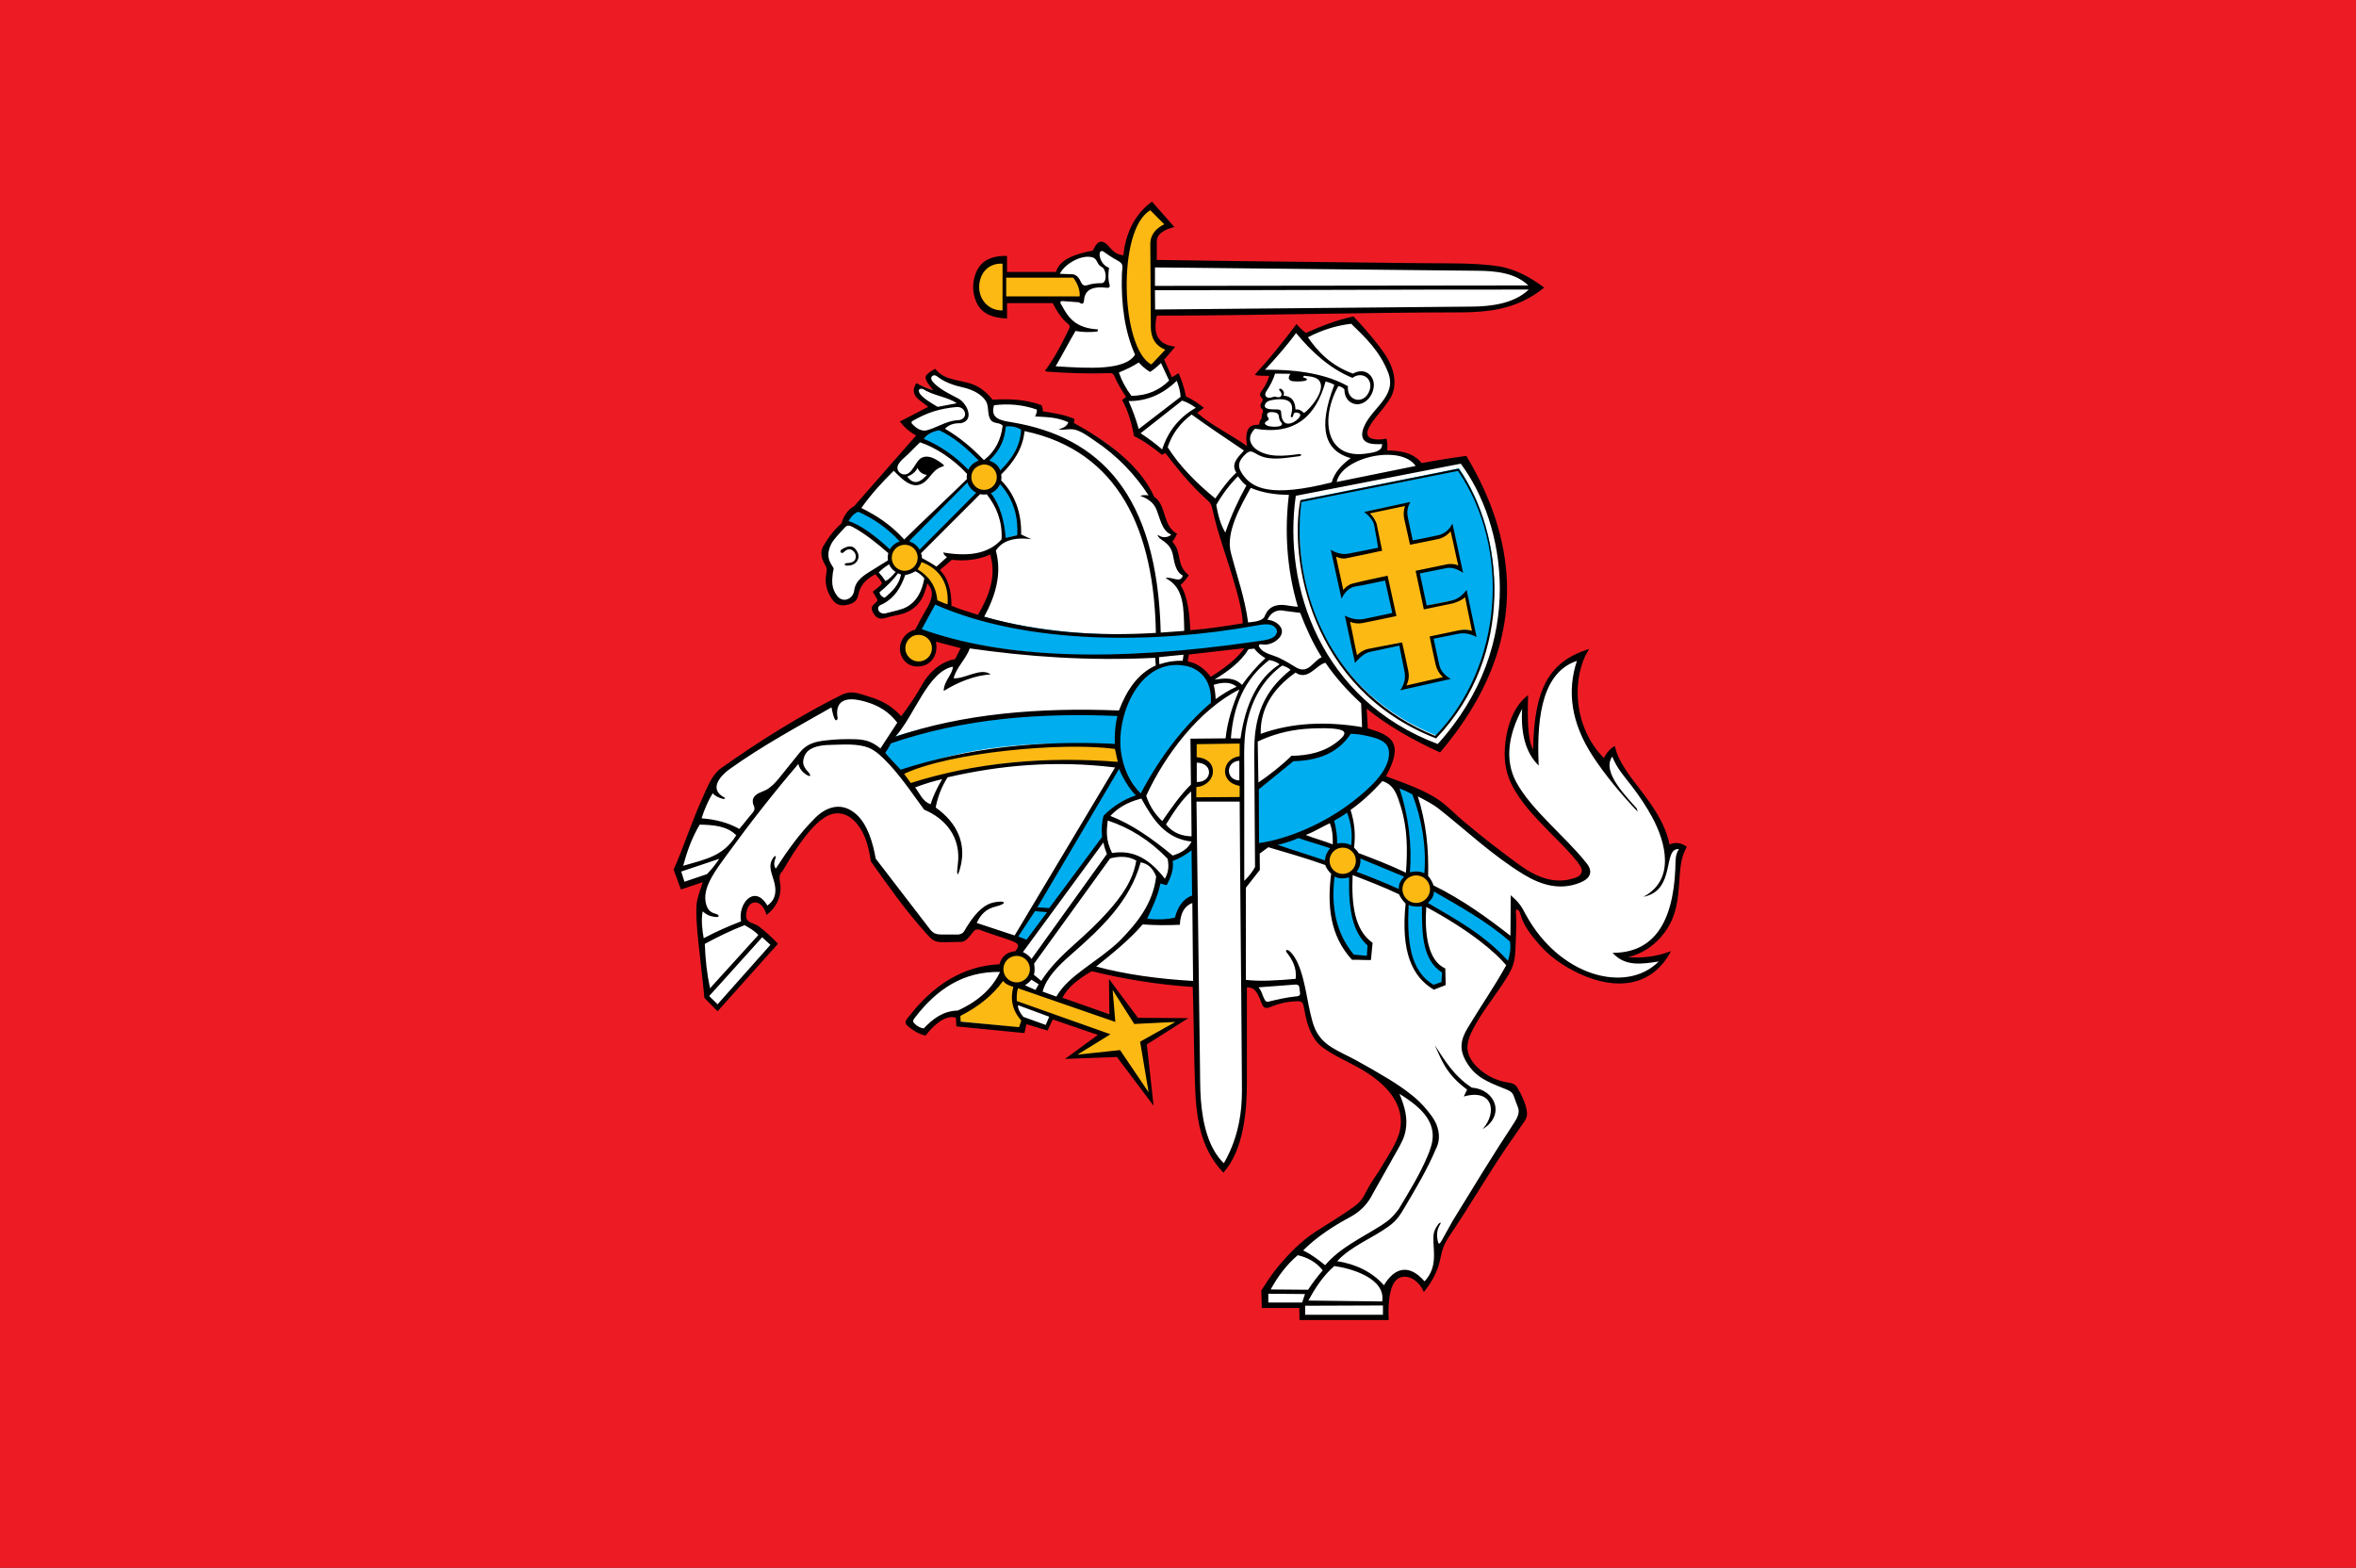
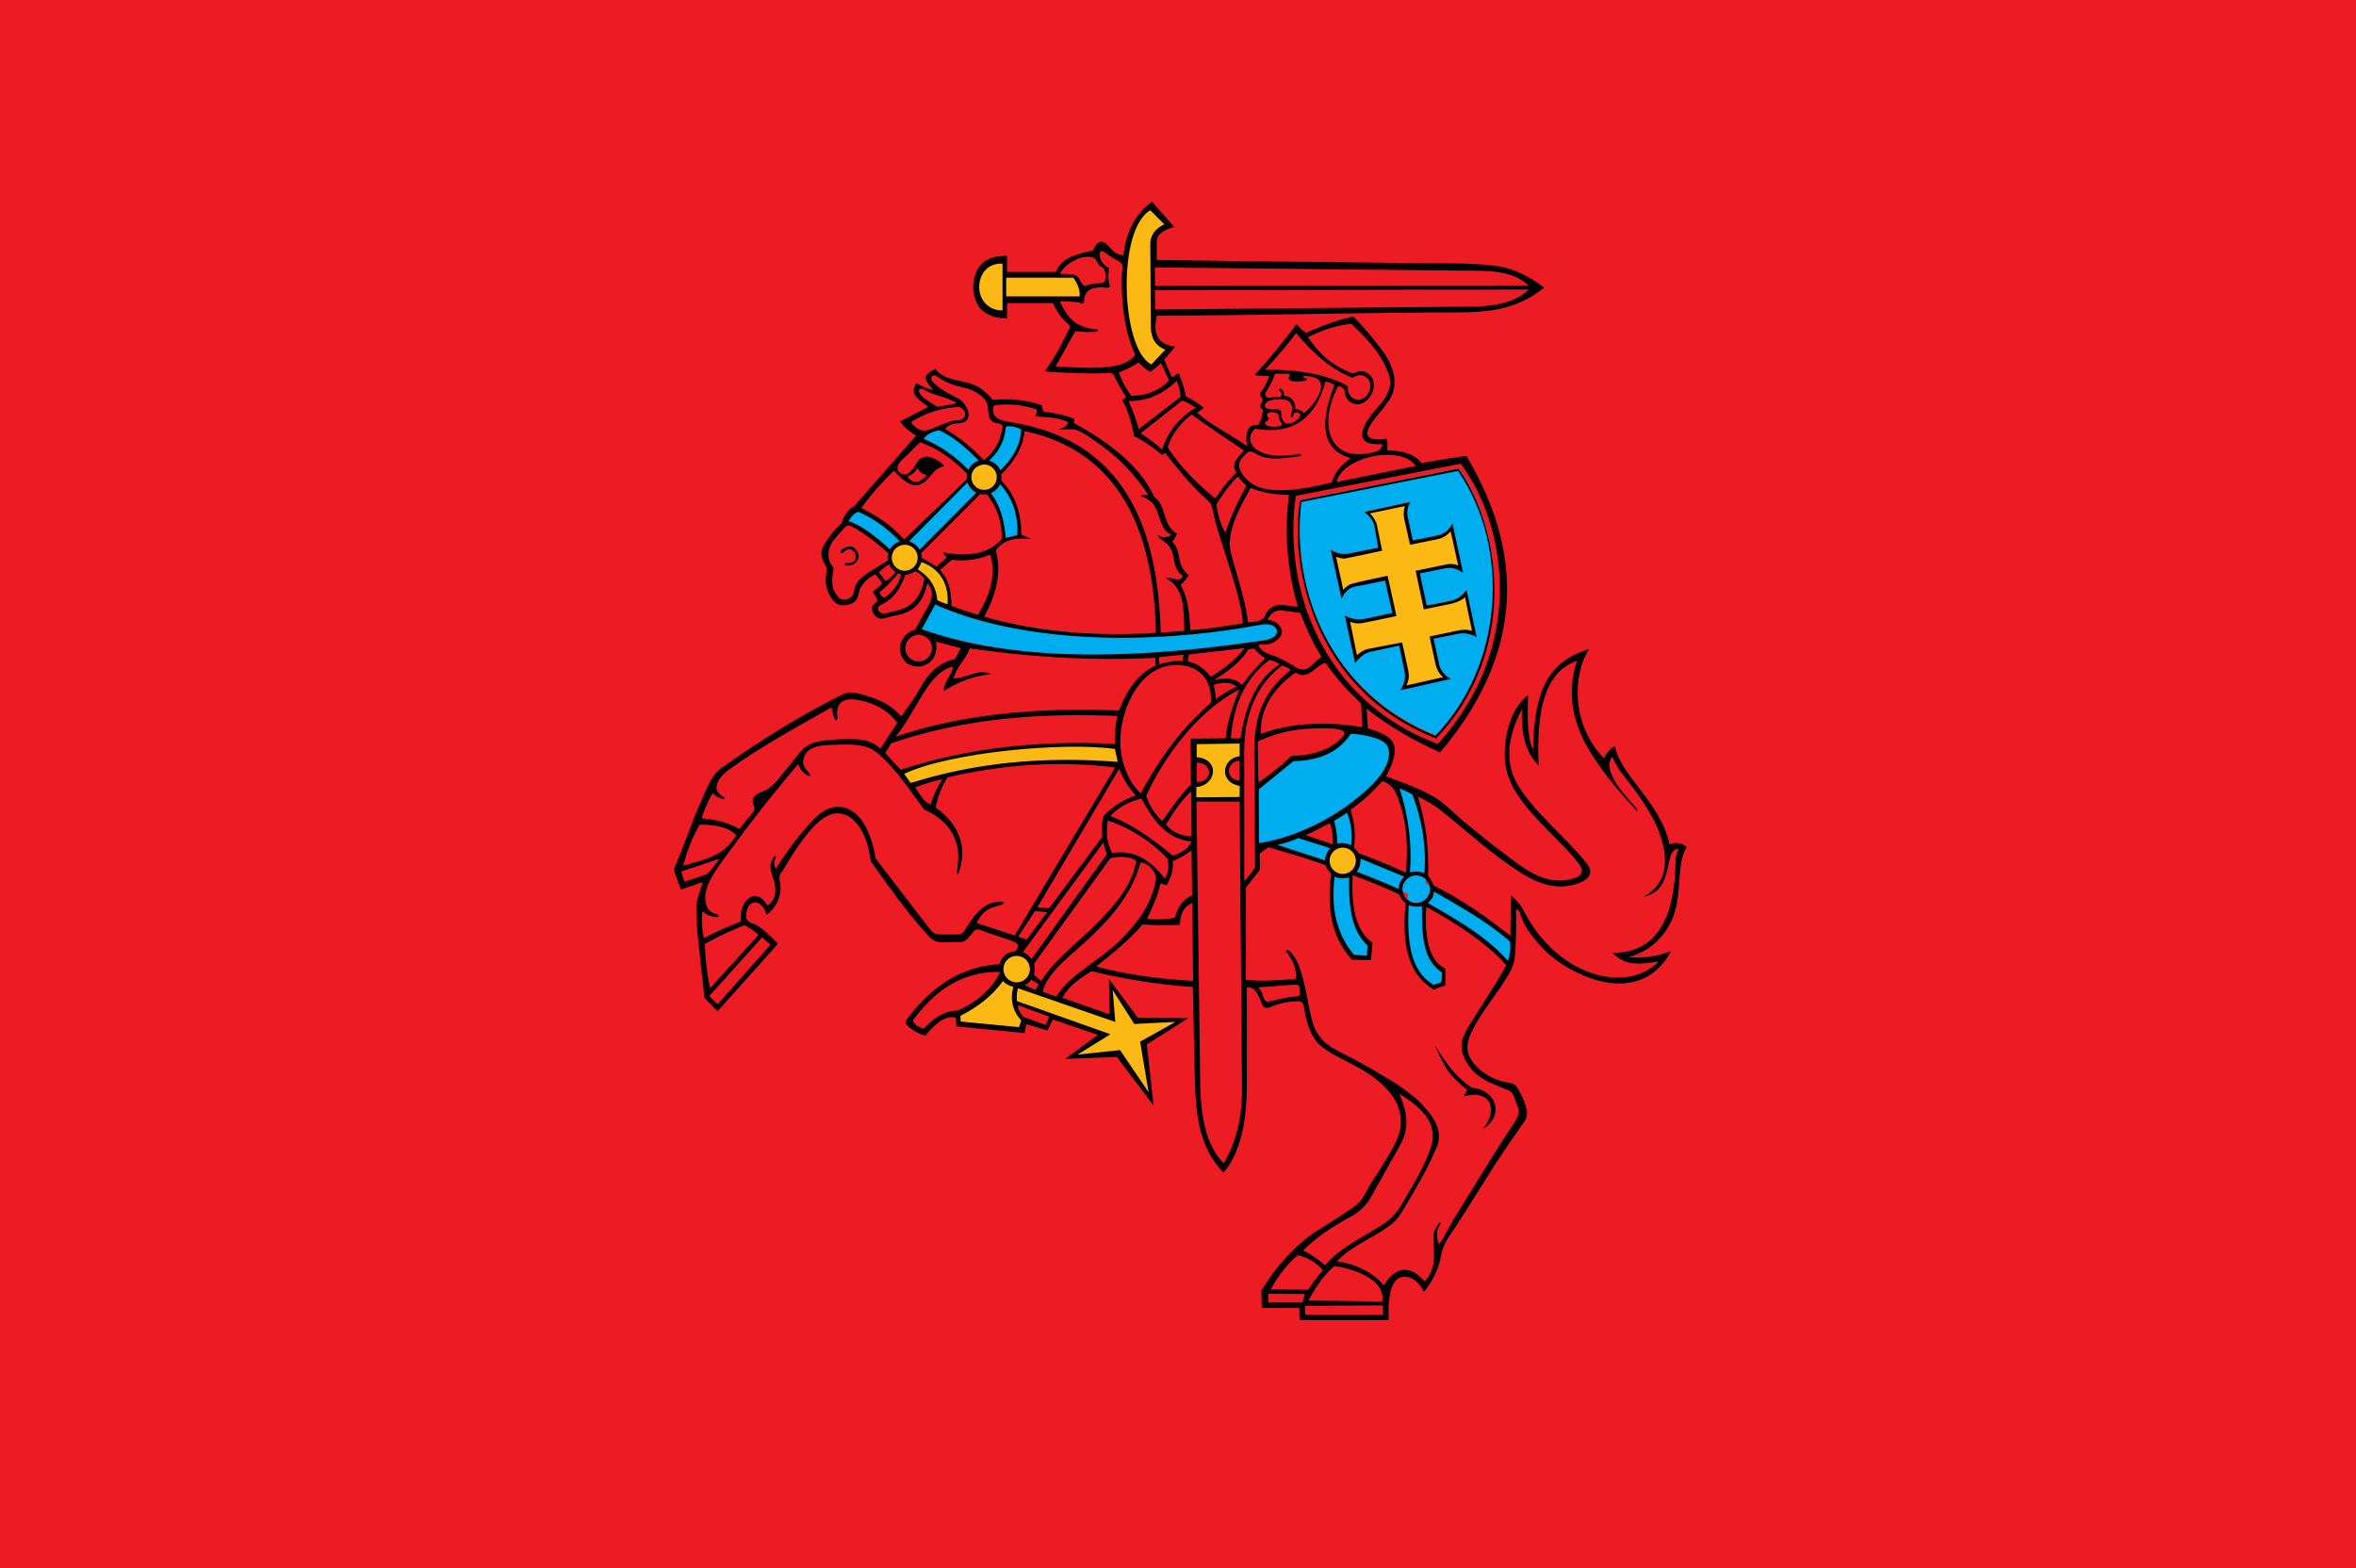
<svg xmlns="http://www.w3.org/2000/svg" xmlns:ns1="http://www.inkscape.org/namespaces/inkscape" xmlns:ns2="http://sodipodi.sourceforge.net/DTD/sodipodi-0.dtd" width="1160" height="772" viewBox="0 0 1160 772" version="1.1" id="svg58137" ns1:version="0.92.3 (2405546, 2018-03-11)" ns2:docname="Flag_of_Lithuania.svg">
  <rect x="0" y="0" width="1160" height="772" fill="#333333" stroke="none" />
  <defs id="defs58131" />
  <ns2:namedview id="base" pagecolor="#ffffff" bordercolor="#666666" borderopacity="1.0" ns1:pageopacity="0.0" ns1:pageshadow="2" ns1:zoom="0.76" ns1:cx="431.43133" ns1:cy="429.38104" ns1:document-units="px" ns1:current-layer="layer1" showgrid="false" units="px" ns1:window-width="1920" ns1:window-height="1025" ns1:window-x="0" ns1:window-y="30" ns1:window-maximized="1" />
  <g ns1:label="Layer 1" ns1:groupmode="layer" id="layer1" transform="translate(0,-350.519)">
    <rect style="opacity:1;fill:#ed1c24;fill-opacity:1;stroke:#ffffff;stroke-width:0;stroke-linecap:butt;stroke-linejoin:miter;stroke-miterlimit:4;stroke-dasharray:none;stroke-opacity:1" id="rect63172" width="1160" height="772" x="0" y="350.519" />
    <path style="fill:#ed1c24;fill-opacity:1" ns1:connector-curvature="0" id="path6" d="m 322.76,443.519 v 343.38 c 0,133.63 115.55,242.61 257.24,242.61 141.68,0 257.24,-108.99 257.24,-242.61 v -343.38 z" />
-     <path style="fill:#ffffff" ns1:connector-curvature="0" id="path8" d="m 798.705,820.384 c 34.94,-6.091 23.323,-45.122 30.361,-52.964 -2.843,-1.732 -5.735,-0.944 -7.758,1.438 -1.745,-18.91 -20.448,-32.572 -26.979,-48.858 -1.796,1.238 -3.232,3.919 -4.615,6.811 -14.673,-18.07 -16.238,-36.139 -11.179,-54.202 -15.171,3.041 -22.242,20.472 -22.604,49.827 -5.128,-7.161 -5.677,-16.613 -5.839,-26.251 -6.906,12.405 -12.559,24.897 -2.915,42.287 6.957,9.947 15.149,18.646 26.012,29.412 3.586,3.952 12.408,10.441 4.857,15.248 -9.704,3.116 -17.404,1.271 -25.033,-2.604 -15.497,-9.371 -28.949,-20.496 -41.563,-32.326 -9.668,-7.137 -20.219,-11.646 -31.114,-15.075 4.274,-7.164 9.389,-14.441 0.248,-19.93 -2.998,-0.971 -6.003,-1.943 -8.996,-2.917 v -13.37 c 11.219,8.268 23.178,15.509 36.459,20.901 37.127,-39.382 43.257,-89.629 13.125,-141.7 -7.212,1.214 -14.424,2.432 -21.633,3.644 -3.322,-5.604 -10.615,-6.879 -18.476,-7.532 0.965,-1.361 1.412,-3.467 0.731,-5.232 -20.37,2.822 -3.474,-14.394 -0.42,-18.532 5.587,-7.565 5.112,-13.445 1.323,-20.098 -4.535,-7.539 -10.041,-14.406 -16.222,-20.307 -8.25,0.354 -16.221,3.244 -24.063,7.296 l -4.613,-3.161 c -5.59,6.723 -11.8,14.529 -17.391,21.255 1.703,0.483 4.021,-0.108 6.496,-0.084 -0.688,3.46 -2.987,6.813 -4.905,9.455 -0.621,1.421 -0.218,2.636 1.214,3.646 -1.518,1.574 -1.604,3.358 -0.243,5.345 0.255,2.144 -0.623,5.728 -2.012,8.284 -1.4,-0.345 -3.216,-0.141 -4.573,0.939 -1.745,1.391 -2.753,4.237 -1.189,9.248 l -1.461,0.73 c -9.281,-6.074 -18.26,-11.845 -26.312,-17.92 1.134,-0.649 2.573,-1.604 3.709,-2.252 -2.836,-1.619 -5.515,-3.855 -8.351,-5.48 -0.813,-3.401 -1.933,-6.804 -2.741,-10.208 -1.052,0.566 -1.952,1.754 -3.001,2.321 l -5.374,-10.697 4.153,-4.618 c -7.152,-2.495 -8.198,-9.488 -7.536,-17.744 51.854,-0.726 103.7,-1.458 155.56,-2.186 13.146,-0.786 25.288,-2.799 32.569,-10.696 -7.526,-7.389 -19.427,-10.4 -34.029,-10.697 -51.446,-0.321 -102.9,-0.645 -154.34,-0.968 -0.354,-7.869 -0.456,-16.508 7.911,-18.961 l -9.123,-8.745 c -7.73,3.443 -11.074,14.67 -13.437,25.957 -3.806,-1.946 -7.308,-4.816 -11.113,-6.759 -2.123,-0.346 -2.6,2.045 -3.401,3.89 -10.313,-0.507 -15.155,4.276 -18.475,9.941 l -25.276,0.026 -0.354,-8.111 c -18.619,1.396 -17.824,27.36 -0.135,28.042 l 0.423,-7.471 25.099,-0.063 c 1.227,4.45 4.159,8.913 8.265,13.365 -3.125,6.905 -6.504,13.684 -10.451,20.173 9.716,1.22 20.4,1.475 31.354,1.457 1.76,4.208 3.728,8.511 7.137,13.125 -0.891,0.324 -1.628,0.65 -2.519,0.972 2.618,5.092 4.786,10.37 5.344,16.286 l 12.819,9.236 2.096,-0.947 c 6.31,8.957 13.648,17.94 23.247,25.255 4.043,20.476 13.324,42.18 16.283,60.802 -9.561,2.273 -19.119,2.813 -28.681,3.852 0.243,-8.918 -1.958,-17.108 -5.832,-24.793 2.32,-0.12 3.865,-0.857 5.104,-2.672 -7.015,-5.843 -4.471,-13.226 -9.477,-17.989 0.887,-0.973 1.781,-1.938 2.668,-2.915 -5.484,-3.838 -4.498,-12.916 -10.447,-17.986 -13.74,-23.144 -26.71,-29.885 -39.619,-35.244 -0.081,-0.968 -0.162,-1.942 -0.243,-2.915 -5.104,-1.751 -10.208,-2.647 -15.312,-3.164 l -0.246,-3.157 c -7.938,-2.909 -15.878,-3.383 -23.819,-2.187 -5.602,-10.184 -19.681,-8.187 -26.979,-14.826 -7.497,1.683 -2.174,6.688 1.232,10.05 -2.918,-0.57 -7.53,-2.522 -9.983,-3.245 -1.886,3.115 0.546,6.438 7.29,9.965 l -12.879,7.292 c 0.272,2.649 3.085,4.738 7.05,6.561 -4.777,5.429 -9.56,10.858 -14.34,16.286 -5.59,6.483 -11.18,12.96 -16.769,19.443 -2.189,2.432 -4.375,4.86 -6.564,7.29 -2.756,3.487 -5.505,6.972 -8.264,10.451 -2.681,3.892 -1.688,7.778 0.975,11.668 -0.51,5.19 -1.883,10.24 3.158,16.289 2.818,1.732 5.766,2.054 8.996,-0.731 0.647,-2.351 1.292,-4.699 1.94,-7.047 2.756,-2.271 5.512,-4.537 8.268,-6.808 1.542,2.108 3.08,4.217 4.618,6.318 -1.379,1.458 -2.756,2.918 -4.135,4.375 l 2.189,4.375 c -0.891,0.729 -1.781,1.458 -2.672,2.189 -1.266,6.284 3.125,5.648 6.558,4.132 9.761,-0.819 16.943,-5.102 18.478,-17.016 3.083,2.43 4.891,5.491 3.887,9.965 -2.594,5.185 -5.185,10.369 -7.779,15.555 -4.525,0.342 -7.188,3.939 -7.581,7.656 -0.387,3.712 1.491,7.554 6.042,8.365 2.966,0.528 6.342,-0.804 8.588,-4.354 1.521,-2.711 1.602,-5.628 0.24,-8.75 5.431,1.542 10.858,3.08 16.286,4.618 -1.539,2.834 -3.077,5.67 -4.618,8.507 -6.633,0.441 -12.433,4.219 -17.012,12.883 -3.242,4.939 -6.483,9.884 -9.722,14.826 -4.495,-4.426 -10.006,-7.527 -16.388,-9.779 -3.812,-1.341 -6.415,-1.964 -8.595,-1.984 -3.185,-0.036 -5.466,1.189 -9.29,3.257 l -53.227,32.326 c -2.855,2.582 -5.353,5.347 -6.564,8.749 -5.431,13.533 -10.855,27.063 -16.283,40.595 0.729,2.672 1.458,5.344 2.183,8.021 4.135,-1.137 8.268,-2.267 12.397,-3.403 -1.967,5.083 -3.131,9.381 -3.686,13.734 -0.689,5.38 -0.447,10.84 0.348,17.959 0.971,8.667 1.544,17.324 2.609,25.909 1.784,2.023 3.565,4.052 5.35,6.078 l 27.705,-31.357 c -1.811,-2.233 -3.7,-4.023 -5.722,-5.542 -2.606,-1.952 -5.434,-3.457 -8.618,-4.908 -1.439,-6.211 0.84,-10.664 4.396,-10.916 2.138,-0.154 4.738,1.203 7.272,4.599 5.011,-4.469 5.869,-10.644 3.889,-17.983 5.275,-7.842 10.981,-15.468 17.228,-22.813 3.886,-4.576 6.003,-7.519 12.396,-8.02 7.056,-0.555 10.475,3.684 13.561,9.254 2.474,4.459 4.111,9.422 4.696,15.013 8.912,11.506 17.828,23.012 26.74,34.516 1.544,2.099 3.607,3.682 6.804,4.132 2.996,0.279 5.994,0.3 8.99,-0.243 3.427,-1.421 5.847,-3.502 6.807,-6.561 7.128,2.507 14.262,5.02 21.387,7.532 l 3.403,1.702 c -0.647,1.62 -1.295,3.242 -1.94,4.858 -4.243,0.012 -7.713,1.691 -9.485,7.053 -17.654,1.203 -33.139,9.086 -45.446,26.733 2.51,1.865 5.023,3.728 7.533,5.593 4.744,-7.014 10.622,-9.215 17.015,-9.239 0.078,1.545 0.159,3.083 0.24,4.621 10.373,0.97 20.742,1.94 31.115,2.918 0.482,-1.379 0.968,-2.756 1.457,-4.135 3.485,0.972 7.122,2.252 10.606,3.229 0.969,-1.787 1.791,-3.878 2.762,-5.659 8.342,2.915 16.691,5.833 25.033,8.751 -4.78,3.56 -10.64,7.59 -15.422,11.151 7.377,-0.32 15.83,-1.108 23.201,-1.434 5.104,6.888 10.21,13.776 15.314,20.661 l -3.164,-25.762 c 5.917,-3.649 11.83,-7.293 17.743,-10.939 -7.047,-0.243 -14.097,-0.177 -21.144,-0.423 -4.051,-5.668 -8.1,-11.647 -12.154,-17.317 0.162,5.344 0.327,10.69 0.486,16.04 -8.828,-3.002 -17.663,-5.995 -26.491,-8.996 3.179,-6.841 8.99,-11.833 16.283,-15.795 16.349,4.75 33.457,7.212 51.042,8.263 0.326,16.609 0.65,33.217 0.975,49.826 -0.186,14.628 2.714,28.358 12.396,40.104 7.916,-10.058 10.824,-23.807 10.934,-39.619 -0.239,-16.85 -0.482,-33.702 -0.729,-50.556 2.642,0.065 5.34,0.446 6.336,2.401 0.513,1.025 1.115,2.129 1.781,3.289 2.746,4.806 2.041,4.78 7.221,3.575 4.908,-1.14 10.104,-1.8 14.756,-1.974 0.298,7.568 2.147,13.765 5.666,18.69 3.521,4.931 8.714,8.595 15.707,11.116 9.49,4.976 17.188,10.327 23.402,16.127 3.307,7.206 5.361,14.502 2.911,22.119 -5.2,9.283 -10.256,18.525 -16.067,27.63 -2.881,4.52 -4.51,7.267 -9.037,10.007 -15.899,9.617 -33.526,20.764 -41.49,37.955 -0.327,2.678 -0.646,5.351 -0.969,8.021 l 18.472,-0.486 v 5.59 c 13.854,0.078 27.705,0.162 41.56,0.24 0.075,-4.369 0.162,-8.744 0.24,-13.123 4.104,-10.346 10.266,-11.236 18.469,-2.672 4.444,-4.924 7.209,-10.843 7.543,-18.231 12.233,-19.359 24.467,-38.729 36.697,-58.089 2.171,-2.852 3.49,-5.725 3.845,-8.621 0.611,-4.885 -0.894,-8.103 -3.476,-10.45 -3.771,-3.431 -9.83,-4.998 -14.949,-7.183 -5.305,-3.157 -9.189,-7.479 -9.968,-14.337 1.722,-13.8 15.504,-25.6 22.365,-39.865 2.063,-10.86 2.484,-20.315 1.874,-30.979 1.341,0.582 3.134,1.373 3.748,2.87 10.198,24.738 48.544,50.21 70.761,23.099 -7.701,2.426 -14.901,2.34 -20.968,-0.575 z m -315.41,-166.36 c -5.371,-1.634 -10.742,-3.274 -16.115,-4.909 1.151,-7.212 0.132,-13.657 -5.677,-18.412 2.099,-2.198 4.198,-4.398 6.292,-6.6 7.341,0.209 14.397,-0.714 21.333,-2.145 2.123,12.188 -0.186,22.743 -5.833,32.066 z m 112.72,30.886 c -2.525,-4.447 -7.211,-6.837 -12.504,-8.647 0.236,-1.697 0.475,-3.39 0.711,-5.086 10.213,-1.076 20.421,-2.153 30.632,-3.23 -4.63,6.989 -11.152,12.45 -18.839,16.963 z" />
    <path style="fill:#00adef" ns1:connector-curvature="0" id="path10" d="m 640.525,596.664 77.865,-15.537 c 23.09,33.961 26.596,91.12 -11.342,131.55 -45.607,-18.46 -71.948,-61.27 -66.523,-116.02" />
    <path style="fill:#00adef" ns1:connector-curvature="0" id="path12" d="m 701.895,785.384 c 0.305,-16.51 0.799,-34.175 -6.097,-45.315 -3.34,-1.251 -5.578,-2.815 -8.909,-4.066 7.11,12.907 7.184,29.265 6.576,45.209 -8.598,-4.097 -17.729,-7.92 -27.391,-11.383 0.937,-7.183 0.451,-16.067 -1.897,-21.828 7.179,-5.248 13.967,-11.908 19.556,-20.423 2.838,-5.863 3.311,-11.3 -4.656,-15.204 -5.07,-2.669 -10.137,-2.854 -15.203,-3.185 -3.543,9.386 -13.494,13.536 -27.826,14.097 -5.77,4.782 -11.529,9.563 -17.293,14.345 0.171,9.807 0.33,19.615 0.492,29.424 1.562,-0.375 3.262,-0.791 5.084,-1.269 10.965,3.155 23.014,6.802 32.457,10.115 -1.142,13.775 -2.963,29.155 9.315,45.913 2.657,-0.057 5.312,-0.104 7.972,-0.159 0.156,-2.237 0.314,-4.48 0.471,-6.721 -9.188,-9.128 -9.671,-22.85 -9.026,-35.87 9.984,3.733 19.171,7.593 27.554,11.588 -0.789,19.604 -0.672,37.334 12.886,45.541 1.67,-0.627 3.331,-1.25 5.002,-1.877 -0.054,-2.189 -0.104,-4.377 -0.156,-6.564 -9.062,-3.844 -9.778,-17.206 -9.284,-32.89 18.067,9.431 31.831,19.552 41.17,30.392 0.779,-4.118 1.56,-8.238 2.343,-12.349 -12.31,-9.595 -26.671,-19.022 -43.14,-27.521 z m -62.64,-24.25 c 5.143,-1.916 10.579,-4.317 15.982,-7.377 1.178,4.154 2.066,9.44 2.045,13.063 -4.875,-1.584 -12.098,-3.975 -18.027,-5.686 z" />
-     <path style="fill:#00adef" ns1:connector-curvature="0" id="path14" d="m 576.405,772.854 c 0.351,3.812 -0.294,7.623 -2.393,11.435 -1.137,-0.459 -2.27,-0.921 -3.407,-1.383 -1.469,7.274 -4.567,13.936 -8.006,20.473 5.677,0.061 11.35,0.123 17.027,0.187 1.043,-6.153 3.928,-9.843 8.65,-11.068 l -0.186,-27.759 c -2.726,4.009 -6.754,6.56 -11.685,8.115" />
-     <path style="fill:#00adef" ns1:connector-curvature="0" id="path16" d="m 438.195,713.864 c -1.308,2.39 -2.612,4.783 -3.919,7.176 2.972,3.245 5.947,6.492 8.918,9.743 31.154,-12.757 67.124,-16.286 106.73,-12.862 l 1.754,8.396 -51.89,85.56 c 1.847,0.944 3.164,1.894 5.011,2.843 12.97,-17.238 25.939,-34.477 38.909,-51.713 0.18,-3.344 0.36,-6.685 0.54,-10.019 3.563,-5.023 9.233,-8.628 17.024,-10.832 9.851,-16.832 21.015,-32.722 35.802,-46.03 -0.188,-17.836 -9.726,-20.811 -21.885,-19.629 -12.931,3.631 -19.57,13.065 -23.345,25.142 -39.269,-2.852 -77.197,1.004 -113.65,12.225" />
    <path style="fill:#00adef" ns1:connector-curvature="0" id="path18" d="m 459.565,646.124 c -2.627,4.853 -5.254,9.71 -7.878,14.565 48.087,15.002 105.51,16.349 171.43,5.25 12.084,-2.822 5.648,-10.976 -0.951,-9.788 -62.934,11.851 -116.87,8.043 -162.6,-10.027" />
    <path style="fill:#00adef" ns1:connector-curvature="0" id="path20" d="m 422.385,600.284 c -1.982,2.147 -3.958,4.3 -5.94,6.451 8.618,3.589 15.812,8.896 22.028,15.371 4.423,-5.571 9.392,-6.187 14.055,-0.223 10.151,-9.839 19.846,-19.943 29.99,-29.779 1.487,0 2.612,0.355 4.096,0.355 4.096,6.333 7.527,13.53 7.785,23.472 2.519,-0.941 5.161,-1.79 7.92,-2.007 -0.108,-12.844 -4.058,-21.401 -10.643,-27.03 0.165,-1.49 0.333,-2.976 0.495,-4.462 7.362,-5.023 10.739,-12.47 11.383,-21.576 -2.612,-1.745 -5.578,-2.405 -8.906,-1.985 -0.465,7.065 -3.589,13.722 -10.531,18.622 -6.313,-6.585 -13.317,-12.334 -21.549,-16.751 -5.494,1.484 -7.617,2.87 -9.743,5.074 8.271,3.835 16.466,8.941 24.5,16.861 -0.165,1.323 -0.419,2.103 -0.587,3.426 -10.31,9.839 -21.249,20.844 -31.565,30.686 -7.95,-7.011 -15.079,-13.104 -22.788,-16.505" />
    <path style="fill:#fdb913" ns1:connector-curvature="0" id="path22" d="m 493.975,830.594 c -5.82,8.353 -13.881,13.963 -22.67,18.681 0.267,1.388 0.534,2.775 0.801,4.168 10.241,1.069 20.475,2.138 30.713,3.206 0.426,-1.229 0.854,-2.459 1.28,-3.687 -2.456,-2.966 -4.108,-6.065 -4.003,-9.461 l 43.035,15.869 -14.88,10.585 22.557,-1.124 15.518,21.162 -3.2,-25.812 17.756,-11.703 -21.594,0.32 -11.839,-17.475 0.318,15.074 c -15.995,-5.188 -31.993,-10.369 -47.988,-15.552 0.141,-0.647 0.333,-0.387 0.962,-0.387 4.237,0 7.677,-3.29 7.677,-7.338 0,-4.055 -3.439,-7.345 -7.677,-7.345 -4.243,0 -7.677,3.29 -7.677,7.345 0,1.256 0.326,2.441 0.911,3.474" />
    <path style="fill:#fdb913" ns1:connector-curvature="0" id="path24" d="m 717.565,661.274 -12.514,2.692 3.1,13.813 c 0.855,3.458 1.908,4.525 4.506,6.031 l -21.573,4.779 c 1.916,-2.933 2.21,-4.944 1.625,-7.212 l -3.043,-14.328 -16.216,3.389 c -2.991,1.085 -3.696,1.402 -5.629,4.087 l -4.064,-19.744 c 1.646,1.182 2.921,1.385 6.078,1.106 l 16.751,-3.329 -3.949,-17.854 -15.717,3.188 c -2.33,0.565 -4.249,1.589 -5.888,4.348 l -4.316,-19.666 c 2.336,1.317 4.53,1.662 7.059,1.17 l 16.064,-3.248 -2.518,-12.756 c -0.875,-2.333 -1.819,-3.568 -4.312,-5.368 l 20.274,-4.201 c -1.814,2.213 -1.225,4.876 -0.818,6.883 l 2.53,12.103 12.586,-2.813 c 3.677,-0.752 5.266,-1.831 7.269,-4.678 l 4.441,20.479 c -2.52,-2.045 -4.508,-1.628 -7.281,-1.389 l -13.768,2.828 3.521,17.285 14.145,-2.854 c 2.424,-0.508 4.283,-1.048 5.759,-3.917 l 4.381,19.891 c -3.011,-2.124 -6.237,-1.135 -8.483,-0.715" />
-     <path style="fill:#fdb913" ns1:connector-curvature="0" id="path26" d="m 452.335,661.524 c 4.195,0 7.59,3.396 7.59,7.593 0,4.189 -3.395,7.587 -7.59,7.587 -4.192,0 -7.59,-3.397 -7.59,-7.587 0,-4.195 3.398,-7.593 7.59,-7.593" />
    <path style="fill:#fdb913" ns1:connector-curvature="0" id="path28" d="m 450.145,630.314 c 5.632,3.059 10.379,7.005 10.139,15.954 l 7.365,3.059 c 0.417,-12.556 -4.531,-20.568 -14.844,-24.041 0.021,-0.207 0.03,-0.417 0.03,-0.633 0,-4.027 -3.269,-7.296 -7.296,-7.296 -4.027,0 -7.296,3.269 -7.296,7.296 0,4.027 3.269,7.296 7.296,7.296 1.745,0 3.347,-0.609 4.606,-1.635" />
    <path style="fill:#fdb913" ns1:connector-curvature="0" id="path30" d="m 484.575,577.534 c 4.027,0 7.299,3.266 7.299,7.296 0,4.027 -3.271,7.293 -7.299,7.293 -4.028,0 -7.296,-3.266 -7.296,-7.293 10e-4,-4.03 3.269,-7.296 7.296,-7.296" />
    <path style="fill:#fdb913" ns1:connector-curvature="0" id="path32" d="m 566.565,531.3 c -16.475,-8.007 -17.815,-69.74 0.189,-79.864 l 8.588,9.19 c -1.988,1.305 -6.801,2.601 -7.038,8.262 l -0.744,43.709 c 0.18,4.933 6.255,8.162 8.63,9.221 z" />
-     <path style="fill:#fdb913" ns1:connector-curvature="0" id="path34" d="m 494.775,504.692 c -19.936,-1.781 -17.804,-26.056 -0.378,-26.242 l 0.102,7.083 34.302,0.243 c 2.474,2.576 4.171,8.601 4.129,11.646 l -38.264,-0.2 z" />
+     <path style="fill:#fdb913" ns1:connector-curvature="0" id="path34" d="m 494.775,504.692 c -19.936,-1.781 -17.804,-26.056 -0.378,-26.242 l 0.102,7.083 34.302,0.243 c 2.474,2.576 4.171,8.601 4.129,11.646 l -38.264,-0.2 " />
    <path style="fill:#fdb913" ns1:connector-curvature="0" id="path36" d="m 661.095,766.324 c 4.141,0 7.5,3.357 7.5,7.503 0,4.142 -3.359,7.503 -7.5,7.503 -4.145,0 -7.503,-3.361 -7.503,-7.503 0,-4.146 3.358,-7.503 7.503,-7.503" />
-     <path style="fill:#fdb913" ns1:connector-curvature="0" id="path38" d="m 697.355,780.384 c 4.144,0 7.498,3.358 7.498,7.5 0,4.142 -3.354,7.51 -7.498,7.51 -4.143,0 -7.51,-3.368 -7.51,-7.51 0,-4.14 3.371,-7.5 7.51,-7.5" />
    <path style="fill:#fdb913" ns1:connector-curvature="0" id="path40" d="m 588.105,715.004 h 23.303 c 0.07,2.792 0.147,5.581 0.221,8.369 -9.811,0.055 -10.227,11.53 -0.111,12.448 -0.07,2.495 -0.144,4.996 -0.216,7.494 -7.806,0.146 -15.61,0.291 -23.414,0.438 -0.067,-2.387 -0.146,-4.772 -0.219,-7.158 11.536,-1.223 11.914,-12.737 0.326,-12.888 0.035,-2.901 0.069,-5.804 0.11,-8.703" />
    <path style="fill:#fdb913" ns1:connector-curvature="0" id="path42" d="m 443.385,730.114 c 1.742,2.255 3.479,4.513 5.218,6.771 26.173,-7.646 51.947,-15.496 103.71,-10.063 -0.705,-2.903 -1.416,-5.806 -2.123,-8.708 -32.135,-3.692 -73.064,0.014 -106.81,12" />
    <path ns1:connector-curvature="0" id="path44" d="m 707.075,714.124 c 39.558,-41.406 33.258,-101.41 11.088,-132.84 -24.801,4.99 -53.133,10.595 -77.93,15.59 -5.412,28.014 4.235,92.903 66.842,117.25 z m -66.35,-116.42 c 24.125,-4.759 53.021,-10.549 77.148,-15.313 26.357,38.572 21.985,96.321 -11.228,130.48 -50.665,-20.393 -71.347,-70.685 -65.92,-115.16 z m 73.586,87.128 c -3.58,-2.039 -5.293,-4.597 -5.797,-7.494 l -2.668,-12.318 11.755,-2.333 c 3.163,-0.747 6.435,-0.114 9.41,1.492 -1.567,-7.68 -3.351,-15.47 -4.915,-23.149 -1.632,2.072 -3.755,4.261 -6.834,5.062 -4.088,1.068 -8.682,1.754 -12.82,2.579 l -3.354,-15.794 13.323,-2.668 c 2.769,-0.453 5.565,0.74 7.961,2.405 -1.709,-8.021 -3.531,-16.262 -5.244,-24.278 -1.541,2.937 -3.725,5.035 -7.322,5.81 -3.982,0.86 -8.22,1.741 -12.23,2.462 -0.783,-3.703 -1.603,-7.555 -2.395,-11.257 -0.604,-2.816 -0.184,-5.387 1.303,-7.681 l -22.807,4.951 c 2.339,1.854 4.456,3.958 4.954,6.756 0.661,3.6 1.364,7.239 1.896,10.858 l -14.205,2.828 c -3.476,0.8 -6.705,-0.354 -9.113,-1.848 1.625,7.788 3.686,16.344 5.312,24.13 1.396,-3.059 3.644,-5.599 7.08,-6.096 4.685,-0.681 9.692,-1.981 14.34,-2.87 l 3.577,15.983 -13.662,2.888 c -3.958,0.843 -7.419,-0.411 -9.701,-1.556 1.523,7.232 3.478,16.004 4.996,23.243 1.949,-2.168 4.301,-4.805 7.562,-5.468 l 14.25,-3.037 2.543,12.657 c 0.704,3.49 -0.108,6.459 -2.091,9.329 8.299,-1.861 16.596,-3.724 24.896,-5.586 z m -23.966,-17.947 c -5.603,1.064 -11.224,2.036 -16.806,3.194 -2.051,0.426 -4.074,1.703 -5.389,3.083 -1.221,-5.248 -2.222,-11.2 -3.441,-16.451 1.85,0.682 3.912,1.026 6.029,0.621 5.621,-1.076 11.207,-2.314 16.812,-3.472 -1.454,-6.615 -2.905,-13.23 -4.356,-19.846 -5.787,1.298 -11.621,2.398 -17.356,3.897 -1.757,0.458 -3.487,1.751 -4.453,3.134 -1.188,-5.196 -2.384,-11.204 -3.571,-16.402 1.428,0.561 3.106,1.157 4.951,0.792 5.932,-1.179 11.827,-2.495 17.74,-3.742 -0.905,-4.433 -1.809,-8.864 -2.717,-13.299 -0.696,-1.8 -1.787,-3.565 -3.323,-5.083 5.526,-1.169 11.746,-2.447 17.272,-3.616 -0.627,1.967 -0.783,4.084 -0.41,6.048 0.978,4.342 1.951,8.684 2.918,13.026 4.494,-0.912 8.992,-1.823 13.476,-2.735 2.479,-0.5 4.922,-1.889 6.483,-3.919 1.373,5.5 2.43,11.368 3.803,16.868 -1.583,-0.774 -3.292,-0.792 -5.02,-0.702 -5.332,1.104 -10.664,2.21 -15.996,3.313 1.355,6.33 2.701,12.661 4.052,18.994 l 14.28,-2.965 c 2.27,-0.663 4.594,-1.659 6.002,-3.035 1.197,5.484 2.229,11.08 3.422,16.564 -1.912,-0.537 -4.057,-0.64 -6.11,-0.314 -4.918,1.028 -9.83,2.058 -14.744,3.083 0.968,4.564 1.853,9.146 2.914,13.687 0.527,2.264 1.604,4.521 3.668,6.336 -5.914,1.389 -12.146,2.726 -18.063,4.114 1.246,-2.33 1.451,-4.67 1.014,-6.979 -0.915,-4.757 -2.053,-9.465 -3.081,-14.194 z m 132.36,137.67 c 2.947,-6.045 3.632,-12.996 4.104,-19.636 0.437,-6.012 0.559,-12.103 3.713,-17.422 -2.924,-2.15 -5.743,-2.334 -8.488,-1.164 -4.551,-21.081 -23.767,-33.118 -26.956,-48.495 -2.268,1.238 -4.016,3.305 -5.409,5.94 -15.666,-15.86 -15.756,-40.566 -7.215,-53.692 -20.374,6.262 -27.062,20.383 -27.625,49.572 -2.688,-5.083 -2.837,-14.966 -2.456,-26.841 -8.585,6.318 -11.506,19.507 -11.513,29.192 -0.006,7.034 2.02,12.847 5.186,18.066 4.873,8.023 11.481,14.574 17.963,21.255 1.736,1.803 14.841,14.373 14.841,17.678 0.003,2.611 -2.187,3.422 -4.187,4.042 -8.062,2.504 -15.815,0.327 -23.35,-4.474 -4.316,-2.75 -8.423,-6.108 -12.559,-9.161 -6.061,-4.478 -11.807,-9.284 -17.611,-14.034 -4.129,-3.368 -7.82,-7.407 -12.117,-10.517 -7.021,-5.086 -17.875,-8.861 -26.629,-12.091 4.369,-7.998 5.154,-12.913 3.598,-16.238 -1.762,-3.774 -6.536,-5.515 -12.524,-7.4 -0.144,-2.937 -0.42,-6.712 -0.565,-9.65 10.065,8.187 22.809,15.516 36.117,21.534 22.87,-26.846 33.972,-54.919 32.922,-83.992 -0.731,-20.217 -7.351,-40.92 -19.978,-62.021 -7.356,0.983 -14.664,2.175 -22.022,3.552 -4.121,-5.323 -10.728,-6.053 -16.981,-6.305 0.339,-1.841 0.12,-3.922 -0.312,-5.76 -2.201,0.507 -7.818,1.102 -9.188,-1.522 -1.688,-3.242 5.509,-10.673 7.296,-13.09 2.262,-3.05 4.553,-5.59 5.416,-9.383 0.707,-3.115 0.498,-6.362 -0.521,-9.722 -1.512,-4.979 -4.427,-8.93 -7.571,-12.981 -3.623,-4.666 -7.566,-9.122 -11.71,-13.445 -8.163,1.724 -15.727,4.689 -23.369,8.097 -1.736,-1.235 -3.432,-2.882 -4.646,-4.378 -6.332,8.459 -13.086,16.838 -20.586,25.04 1.813,0.642 4.76,0.36 7.08,0.481 -0.563,2.585 -2.084,5.174 -3.683,7.477 -0.915,1.063 -1.007,2.408 -0.214,3.071 0.736,0.524 0.838,1.217 0.535,2.018 -0.285,0.567 -0.441,0.636 -0.724,1.203 -0.356,0.972 -0.207,2.042 0.821,2.729 0.613,1.074 -0.223,1.898 -0.366,3.197 -0.129,1.176 0.256,0.987 -0.504,1.88 -0.338,0.405 -0.563,0.912 -0.533,1.412 0,1.134 -0.507,1.086 -1.565,1.152 -1.156,0.045 -2.058,0.306 -2.726,0.694 -2.815,1.636 -2.368,7.048 -1.94,9.704 -8.368,-5.848 -18.063,-10.496 -24.514,-16.343 1.098,-0.813 2.194,-1.625 3.293,-2.438 -2.693,-2.195 -5.58,-4.139 -8.809,-5.623 -0.87,-4.486 -2.204,-8.04 -3.61,-11.461 -1.056,0.6 -2.252,1.466 -3.313,2.065 -1.308,-2.828 -2.483,-5.925 -3.793,-8.753 1.805,-2.027 3.61,-4.16 5.41,-6.363 -8.738,-0.95 -11.071,-6.538 -9.02,-15.281 50.367,0 100.41,-1.596 150.78,-1.596 6.517,-0.078 12.502,-0.527 18.143,-1.757 7.733,-1.682 14.822,-4.819 21.771,-10.44 -3.687,-2.78 -7.536,-5.228 -11.642,-7.113 -3.196,-1.469 -6.553,-2.601 -10.111,-3.287 -12.363,-1.883 -25.265,-1.475 -37.772,-1.613 -30.492,-0.333 -60.984,-0.716 -91.476,-1.043 -13.191,-0.21 -26.587,-0.354 -39.781,-0.569 0.018,-2.03 0.039,-4.058 0.057,-6.091 0.033,-3.595 -0.558,-5.296 2.57,-7.563 1.656,-1.2 3.707,-2.051 6.061,-2.54 -3.676,-4.177 -7.356,-8.349 -11.038,-12.523 -5.482,4.045 -12.514,11.675 -14.058,26.435 -4.264,-0.405 -5.938,-3.17 -7.662,-4.945 -1.607,-1.652 -3.761,-2.705 -5.521,-0.519 -0.78,0.962 -1.368,2.258 -1.896,3.146 -7.8,1.536 -16.22,3.926 -18.1,10.521 h -24.11 v -7.894 c -8.391,-0.18 -13.249,2.798 -15.458,8.708 -1.712,4.594 -1.643,9.509 0.357,14.02 2.072,4.675 6.399,7.83 15.102,8.045 v -7.533 h 22.497 c 1.973,3.757 4.09,7.458 7.851,10.501 0.402,0.3 0.542,0.867 0.426,1.697 -3.374,7.011 -6.843,13.968 -11.461,20.266 -0.795,0.692 -0.618,1.118 0.527,1.277 9.872,0.713 20.02,1.094 30.773,0.744 0.885,-0.145 1.592,0.242 2.123,1.164 1.428,3.518 3.74,7.35 5.878,10.51 -0.528,0.591 -1.557,1.239 -1.949,1.521 2.927,5.131 4.858,11.947 5.835,17.789 4.9,2.36 9.419,5.631 13.794,9.23 l 1.631,-0.892 c 6.229,7.943 12.316,15.768 21.195,23.637 1.266,1.125 1.71,2.491 2.061,4.121 0.639,3.011 1.383,5.996 2.219,8.972 3.336,11.898 12.533,36.296 12.67,47.148 -8.74,1.355 -17.232,2.763 -25.797,3.351 -0.414,-7.896 -1.236,-16.484 -4.851,-22.242 1.767,-1.43 2.979,-3.221 4.043,-4.831 -6.604,-5.334 -3.038,-11.284 -8.079,-16.496 0.978,-1.208 1.712,-2.54 2.339,-3.928 -7.134,-3.652 -5.245,-14.355 -11.251,-18.143 -7.317,-16.324 -24.557,-28.131 -39.58,-36.397 0.291,-0.675 0.276,-1.344 0.213,-2.015 -4.918,-2.111 -10.217,-2.876 -15.492,-3.72 0.102,-0.988 -0.293,-2.048 -0.584,-3.035 -8.723,-3.031 -15.938,-3.108 -24.179,-2.678 -2.39,-3.134 -5.395,-5.646 -8.654,-7.112 -6.499,-2.924 -14.781,-1.878 -19.534,-8.088 -2.123,1.077 -3.614,2.142 -4.372,3.135 -1.578,2.063 2.183,5.62 3.311,7.358 -2.882,-0.825 -6.1,-2.177 -8.25,-3.466 -1.658,2.594 -1.518,4.546 -0.501,6.225 1.224,2.027 4.183,3.597 6.339,5.477 -4.492,2.23 -9.437,4.975 -13.932,7.206 2.072,2.756 4.594,5.064 8.01,6.873 -10.118,11.674 -20.388,23.126 -30.506,34.797 -3.113,1.553 -5.395,5.167 -6.244,8.465 -4.066,3.56 -6.516,7.116 -9.14,11.488 -1.125,2.398 -1.146,5.089 0.687,8.261 1.373,2.369 1.313,2.813 0.852,5.614 -0.645,3.897 0.207,7.707 2.552,11.428 2.33,3.691 5.041,4.189 8.975,3.063 2.207,-0.637 3.838,-1.938 4.354,-4.676 0.708,-3.757 2.807,-7.245 8.388,-10.113 0.486,0.587 3.194,3.615 3.194,4.356 0,1.004 -3.695,3.558 -4.489,4.246 0.618,1.05 1.238,2.099 1.856,3.155 0.474,0.807 0.66,1.271 -0.105,1.949 -2.276,2.032 -2.86,2.662 -1.64,5.118 1.287,2.589 3.25,3.691 6.417,2.634 3.778,-1.269 7.746,-1.257 11.545,-3.412 5.481,-3.11 7.278,-7.536 8.78,-13.562 3.128,3.488 3.236,6.969 -1.143,13.936 -1.598,2.951 -3.319,5.9 -4.804,8.857 -5.968,1.544 -9.323,7.905 -6.538,13.524 1.407,2.839 4.324,4.81 8.1,4.633 2.915,-0.141 5.164,-1.368 6.672,-3.146 1.937,-2.282 2.648,-5.569 1.949,-9.074 4.069,1.062 8.135,2.123 12.205,3.185 -0.92,1.806 -1.841,3.61 -2.759,5.416 -7.056,1.176 -12.924,6.601 -16.295,12.67 -2.936,5.284 -6.375,10.43 -10.238,15.446 -6.324,-6.99 -12.651,-8.723 -18.979,-10.651 -4.153,-1.263 -6.756,-1.69 -10.795,0.333 -19.926,9.98 -39.856,22.329 -59.786,36.528 -1.814,1.646 -3.328,3.706 -4.633,6.149 -1.607,3.011 -2.912,6.325 -4.324,9.446 -4.66,10.311 -8.648,22.73 -13.533,33.741 1.2,3.434 2.402,6.337 3.604,9.768 3.571,-1.195 7.146,-2.398 10.717,-3.604 -0.941,3.392 -2.597,7.143 -2.975,10.605 -0.957,8.912 2.117,27.987 3.806,46.391 2.231,2.124 4.261,4.44 6.492,6.563 9.905,-11.067 19.806,-22.14 29.711,-33.214 -2.825,-3.146 -5.913,-5.854 -9.116,-8.369 -1.841,-1.441 -3.625,-1.531 -5.341,-2.737 -1.712,-1.199 -1.269,-3.865 -0.765,-5.596 1.598,-5.484 7.628,-5.038 9.59,2.488 4.084,-3.021 6.984,-7.771 6.933,-13.428 -0.018,-1.788 -0.636,-3.578 -0.492,-5.341 0.078,-0.996 0.456,-1.94 1.415,-2.777 3.848,-6.468 11.012,-18.77 18.574,-24.868 2.624,-2.12 5.299,-3.49 7.902,-3.613 5.796,-0.303 9.893,3.865 12.583,8.634 2.411,4.271 3.686,9.419 4.453,14.97 8.543,12.049 16.985,24.134 27.339,35.577 2.753,3.047 3.883,4.345 8.366,4.268 3.023,-0.052 6.045,-0.108 9.071,-0.159 0.633,-0.138 1.151,-0.336 1.583,-0.591 1.613,-0.954 3.032,-3.212 4.252,-4.609 0.486,-0.759 1.434,-0.898 2.441,-0.952 8.42,3.218 15.201,4.894 18.077,6.438 2.297,1.236 1.262,2.588 0.039,4.321 -4.327,0.336 -6.777,2.666 -7.833,6.411 -18.397,0.888 -32.707,10.559 -44.351,25.418 -1.673,2.084 -2.942,3.321 -0.558,5.224 2.603,2.081 5.271,3.778 8.525,4.498 2.837,-3.781 9.212,-10.612 14.918,-8.822 0.108,1.202 0.147,3.06 0.255,4.265 11.176,1.095 22.355,2.188 33.532,3.287 l 0.954,-4.35 10.396,3.104 c 0.777,-1.561 1.791,-3.891 2.567,-5.446 l 22.218,7.604 -16.169,11.83 25.555,-0.965 18.041,23.983 -3.319,-30.164 20.405,-12.938 -24.78,-0.162 -14.268,-19.135 0.219,17.356 -23.066,-8.072 c 2.405,-5.335 8.459,-9.656 14.355,-13.107 15.411,3.79 32.246,6.595 49.75,7.768 0.524,15.521 0.539,31.343 1.063,46.864 0.556,16.43 2.039,31.937 14.022,44.588 9.884,-11.113 11.565,-30.035 11.565,-44.217 v -46.97 c 3.349,-0.285 4.749,1.772 6.39,5.561 1.303,2.941 1.322,5.677 5.42,3.965 4.061,-1.707 8.41,-2.705 13.138,-2.753 2.364,-0.024 2.75,0.817 3.179,3.269 0.891,5.151 1.977,9.764 4.407,13.989 1.287,2.229 2.647,3.838 4.688,5.386 5.641,4.294 13.084,7.202 20.256,11.521 8.88,5.344 18.332,13.817 18.326,25.077 0,1.4 -0.146,2.847 -0.457,4.338 -0.312,1.547 -0.93,3.231 -1.705,4.982 -2.36,5.254 -6.318,11.092 -8.918,15.507 -1.006,1.512 -2.017,3.015 -2.981,4.489 -1.604,2.429 -2.759,4.878 -4.187,7.376 -1.111,1.949 -2.416,3.452 -4.815,5.206 -5.802,4.237 -12.87,8.396 -19.458,12.661 -6.832,4.614 -12.373,10.271 -17.702,16.583 -3.101,3.673 -5.755,7.76 -8.46,12.039 0.072,2.864 0.146,5.728 0.213,8.598 h 18.465 c 0.035,1.979 0.068,3.962 0.104,5.936 h 43.929 c -0.168,-3.274 -0.168,-6.489 0.162,-9.575 0.521,-4.905 2.006,-12.618 8.731,-11.691 3.502,0.482 6.886,3.712 8.406,7.477 3.938,-4.876 6.94,-10.364 8.082,-16.256 0.893,-4.599 1.776,-7.313 4.629,-11.521 9.529,-14.052 18.056,-28.794 27.715,-43.105 2.756,-3.862 5.324,-7.731 8.023,-11.598 1.056,-1.517 2.059,-2.642 2.288,-4.533 0.477,-3.981 -2.735,-10.346 -4.708,-13.662 -1.565,-2.572 -4.273,-2.272 -6.855,-2.917 -2.73,-0.686 -5.104,-1.649 -7.185,-2.841 -5.185,-2.963 -11.002,-8.385 -10.496,-14.854 0.224,-2.9 1.251,-5.31 2.55,-7.866 4.807,-9.491 12.305,-17.938 17.773,-27.349 3.313,-5.706 3.154,-9.445 3.424,-15.734 0.223,-5.082 0.391,-10.162 0.066,-15.267 0.021,-0.815 0.384,-1.163 1.202,-0.503 0.588,0.477 0.915,1.391 1.189,2.397 1.47,5.332 5.218,9.947 8.777,14.106 4.776,5.574 10.514,9.79 17.018,13.232 17.075,9.035 37.583,10.495 48.217,-9.6 -7.234,2.837 -14.961,3.587 -20.979,2.93 9.079,-2.168 16.737,-8.693 20.908,-17.24 z m -127.31,-62.86 c 4.728,12.36 6.981,25.737 5.904,38.854 -1.826,-1.056 -4.717,-1.127 -7.104,-0.491 1.056,-13.516 -0.656,-27.731 -5.125,-41.315 1.968,0.807 4.358,1.767 6.325,2.952 z m 1.893,53.448 c -3.742,0 -6.789,-3.041 -6.789,-6.788 0,-3.748 3.047,-6.793 6.789,-6.793 3.752,0 6.795,3.045 6.795,6.793 0,3.747 -3.043,6.788 -6.795,6.788 z m 2.816,1.608 c 0.006,13.944 0.2,26.389 9.92,32.656 -0.024,1.722 -0.289,2.963 -0.307,4.689 l -3.865,1.347 c -11.91,-6.879 -13.104,-22.4 -12.304,-39.238 1.942,0.712 4.447,0.972 6.556,0.546 z m -11.348,-8.471 c -6.9,-3.085 -13.701,-5.838 -20.805,-8.517 1.394,-1.819 2.051,-3.881 1.857,-6.499 6.961,2.841 14.557,6.079 21.52,8.926 -1.614,1.814 -2.773,3.473 -2.572,6.09 z m 0.805,-41.026 c 3.522,11.161 3.498,21.837 2.672,33.001 -7.879,-3.787 -15.283,-6.615 -23.395,-9.68 -0.3,-0.95 -1.473,-1.894 -2.168,-2.643 0.863,-6.601 0.21,-12.583 -1.712,-18.587 5.761,-4.084 10.903,-8.914 15.668,-14.205 5.866,1.826 7.278,6.901 8.935,12.114 z m -16.242,68.825 c -0.104,1.7 -0.223,3.396 -0.326,5.098 -2.239,-0.191 -4.178,-0.417 -6.418,-0.611 -8.01,-9.529 -11.481,-22.124 -9.49,-38.416 1.974,1.124 4.765,1.04 7.173,0.413 -0.356,16.675 1.934,27.005 9.061,33.516 z m -12.21,-35.23 c -3.578,0 -6.479,-2.902 -6.479,-6.479 0,-3.581 2.896,-6.479 6.479,-6.479 3.583,0 6.479,2.898 6.479,6.479 0.001,3.577 -2.898,6.479 -6.479,6.479 z m -6.226,-12.676 c -1.436,1.781 -2.378,3.677 -2.516,6.033 -7.635,-2.633 -15.646,-5.029 -23.282,-7.668 3.536,-0.846 6.97,-1.904 10.22,-3.332 4.894,1.669 10.685,3.299 15.578,4.967 z m -12,-6.502 c 4.303,-1.643 7.848,-3.925 11.852,-5.793 1.353,3.425 1.564,6.604 1.459,10.425 -4.551,-1.77 -8.768,-2.861 -13.311,-4.632 z m 14.019,-7.037 c 2.078,-1.16 4.461,-2.592 6.336,-3.952 2.021,5.263 2.779,10.608 2.016,16.072 -1.991,-1.092 -4.518,-1.367 -6.906,-0.859 0.129,-3.788 -0.508,-7.477 -1.446,-11.261 z m 16.579,-41.67 c 5.941,1.35 10.073,2.966 10.403,7.803 0.657,9.53 -11.019,19.081 -17.626,24.266 -14.158,11.104 -32.459,18.725 -46.357,20.616 -0.035,-8.819 -0.074,-17.636 -0.113,-26.461 5.68,-4.612 11.353,-9.227 17.018,-13.842 11.455,-0.313 21.549,-3.443 28.284,-13.509 2.581,0.048 5.489,0.467 8.391,1.127 z m -225.06,23.111 c -1.085,-1.505 -2.171,-3.008 -3.254,-4.513 22.467,-10.619 78.153,-15.755 103.78,-12.277 0.465,2.12 0.933,4.249 1.397,6.373 -36.202,-2.807 -70.28,0.372 -101.93,10.417 z m 15.492,-1.898 c -2.144,3.604 -4.168,7.484 -5.76,12.376 -3.929,-1.484 -5.227,-5.177 -7.545,-8.318 4.249,-1.635 8.693,-2.97 13.305,-4.058 z m 84.984,-17.362 c -37.454,-1.896 -72.638,2 -105.45,12.714 -2.618,-2.894 -4.837,-5.035 -7.604,-8.304 1.101,-1.493 2.06,-3.22 2.888,-4.711 36.123,-12.315 73.352,-15.053 111.46,-13.432 -1.161,4.559 -1.461,9.172 -1.296,13.733 z m -6.274,45.826 -26.029,35.036 -5.83,-0.387 40.237,-68.176 c 1.931,4.646 4.642,9.275 8.229,13.083 -5.953,1.977 -11.207,5.311 -15.831,9.929 -0.961,3.246 -1.139,6.779 -0.776,10.515 z m -27.09,37.04 -10.084,13.529 -4.103,-1.556 8.241,-12.499 z m 27.732,-34.323 c 0.408,2.039 1.017,3.939 1.715,5.693 -12.406,17.271 -24.688,34.391 -37.094,51.659 -1.119,-1.511 -2.573,-2.621 -4.222,-3.395 13.234,-18.057 26.371,-35.899 39.601,-53.957 z m -35.454,67.576 c 1.203,0.747 2.408,1.5 3.61,2.246 -0.531,0.936 -1.059,1.87 -1.589,2.811 -1.721,-0.769 -3.445,-1.539 -5.169,-2.313 1.232,-0.807 2.33,-1.688 3.148,-2.744 z m 1.251,-2.438 c 0.513,-1.745 0.402,-3.56 0.093,-5.479 12.478,-17.272 24.958,-34.543 37.436,-51.813 4.541,-1.15 8.9,-1.221 12.874,1.07 -1.601,9.797 -7.245,17.566 -13.74,24.914 -5.236,5.922 -10.7,10.934 -16.577,16.187 -6.342,5.65 -12.295,11.485 -16.454,18.138 -1.252,-1.009 -2.379,-2.01 -3.632,-3.017 z m 38.47,-59.952 c -3.35,-6.813 -2.624,-11.341 -2.132,-16.001 10.768,3.561 20.658,9.659 29.471,18.804 0.909,4.138 0.162,7.234 -1.332,9.867 -9.187,-11.99 -17.73,-13.959 -26.007,-12.67 z m 23.795,15.034 c 1.043,0.267 2.084,0.537 3.125,0.807 2.051,-3.867 3.526,-7.79 2.945,-11.896 3.35,-1.253 6.416,-3.07 9.284,-5.277 0.091,7.426 0.179,14.848 0.265,22.27 -4.133,1.493 -6.955,5.128 -8.475,10.915 -4.549,0.963 -9.101,1.002 -13.659,0.53 2.608,-5.712 5.376,-11.394 6.515,-17.349 z m 15.353,-20.661 c -2.051,4.09 -5.563,5.67 -9.284,6.885 -10.034,-8.31 -20.193,-15.479 -30.704,-19.493 3.248,-3.446 7.488,-6.577 15.264,-8.586 5.629,10.108 11.662,19.737 24.724,21.194 z m -12.585,-8.405 c 3.604,-5.856 7.603,-12.109 12.405,-16.28 0.09,7.245 0.09,14.847 0.18,22.092 -4.353,-0.087 -8.981,-1.405 -12.585,-5.812 z m -12.439,-15.309 c -5.158,-4.882 -8.675,-12.366 -9.761,-20.791 -2.315,-17.943 9.305,-46.261 31.755,-42.045 7.504,1.409 13.194,7.536 12.539,18.199 -13.467,11.582 -24.979,26.603 -34.533,44.637 z m 8.988,-67.099 c 4.03,-0.456 7.97,-0.786 12.09,-1.215 -0.117,1.14 -0.303,1.877 -0.424,3.014 -4.042,-0.192 -7.805,0.594 -11.485,1.718 -0.059,-1.151 -0.121,-2.369 -0.181,-3.517 z m 25.495,9.7 c -3.238,-4.307 -6.957,-6.795 -11.359,-7.593 0.191,-1.008 0.384,-2.402 0.578,-3.406 l 27.295,-3.113 c -3.774,5.395 -9.824,9.882 -16.514,14.112 z m 1.834,1.35 c 6.842,-4.187 13.004,-8.807 16.76,-14.967 0.948,-0.096 1.896,-0.198 2.845,-0.294 1.307,1.877 3.288,3.368 5.461,4.747 -4.531,4.104 -8.208,8.546 -11.513,13.144 -3.702,-3.898 -8.602,-3.338 -13.553,-2.63 z m 10.92,3.487 c -3.92,1.697 -7.435,4.065 -10.371,6.135 -0.018,-2.252 -0.397,-4.875 -0.961,-7.056 4.066,-1.234 8.129,-1.672 11.332,0.921 z m 16.05,-13.125 c 1.72,0.345 3.521,0.87 5.072,2.093 -10.56,6.801 -16.725,19.141 -19.238,36.54 l -4.739,-0.063 c 1.228,-15.533 6.185,-28.797 18.905,-38.57 z m 4.977,-1.002 c -3.18,-1.535 -7.704,-2.093 -9.736,-5.144 -0.553,-0.983 -0.759,-1.812 1.313,-1.539 2.181,0.438 5.115,-0.446 7.14,-2.063 5.847,-4.648 0.498,-9.743 -4.604,-10.049 1.654,-3.638 4.647,-5.306 8.566,-4.402 2.453,0.327 5.118,0.656 7.571,0.989 2.837,7.323 6.088,14.757 10.573,21.831 -4.206,1.799 -6.321,8.27 -12.217,5.25 -2.84,-1.763 -5.695,-3.463 -8.606,-4.873 z m 22.676,2.346 c 5.043,7.362 10.795,13.734 17.581,20.028 0.142,3.707 0.288,7.977 0.44,11.683 -17.549,-2.99 -34.684,-2.228 -49.887,3.301 -0.287,-11.817 5.422,-21.875 17.145,-30.17 6.12,4.214 10.205,-3.826 14.721,-4.842 z m -10.688,32.623 c 2.369,-0.216 19.087,-1.35 19.96,1.676 0.459,1.583 -2.237,3.625 -3.32,4.504 -6.369,5.149 -14.187,6.903 -22.703,7.026 -4.782,4.768 -10.342,9.065 -16.25,13.151 -0.116,-6.731 -0.228,-13.457 -0.338,-20.188 7.345,-3.486 14.912,-5.45 22.651,-6.169 z m 77.307,-130.64 c 21.815,29.126 33.279,88.734 -11.322,138.03 -57.379,-21.521 -76.346,-77.517 -69.887,-122.22 27.066,-5.27 54.146,-10.545 81.209,-15.814 z m -22.211,1.107 c -12.958,2.63 -25.925,5.254 -38.883,7.884 2.608,-12.34 31.623,-18.614 38.883,-7.884 z m -31.7,-70.009 c 6.976,6.804 14.062,13.461 18.192,24.071 2.236,5.835 0.213,10.166 -2.85,14.205 -2.129,2.807 -4.752,5.473 -6.795,8.402 -2.381,3.416 -5.832,10.237 0.216,12.121 1.839,0.576 4.181,0.546 6.394,0.444 0.346,3.722 -4.604,4.208 -7.688,4.666 -19.914,2.981 -22.935,-16.721 -13.881,-33.178 1.005,0.036 2.019,0.542 3.032,1.52 0.021,3.306 1.421,5.53 3.38,6.58 3.592,1.931 7.151,0.129 9.241,-2.885 2.375,-3.413 2.857,-8.388 -0.605,-11.251 -1.847,-1.521 -4.597,-1.901 -7.814,-0.159 -10.727,-3.922 -17.053,-10.526 -22.16,-17.881 6.529,-3.384 13.564,-5.762 21.338,-6.655 z m -42.445,22.667 c 5.171,-5.649 10.728,-11.845 15.272,-18.112 8.004,9.72 16.949,17.659 27.754,22.086 2.154,-1.539 4.406,-1.635 6.096,-0.783 2.475,1.242 3.754,4.507 1.787,8.229 -1.814,3.424 -5.098,4.016 -7.377,2.747 -1.771,-0.985 -3.008,-3.143 -2.717,-6.102 -10.099,-5.675 -23.881,-8.314 -40.815,-8.065 z m 0.97,10.082 c 1.773,-2.696 3.062,-5.302 3.979,-8.202 2.33,0.045 5.193,0.045 7.523,0.087 -1.623,2.417 -0.511,3.356 1.231,3.674 0.414,0.074 2.601,0.168 4.411,0.015 1.409,-0.117 2.585,-0.387 2.52,-0.923 -0.072,-0.573 -1.402,-0.825 -1.926,-0.996 0.145,-0.268 0.291,-0.531 0.438,-0.798 2.837,0.354 7.08,0.317 8.175,3.623 1.522,4.597 -4.824,12.424 -8.123,14.731 -1.248,-1.247 -2.606,-2.018 -4.207,-1.727 -0.153,-3.829 -1.597,-6.546 -5.885,-6.828 0.567,-1.602 -0.113,-2.471 -0.968,-3.235 -1.144,-0.521 -1.51,0.234 -0.934,0.755 1.406,1.563 1.037,2.621 0.21,3.068 -1.131,0.606 -1.942,-0.294 -3.056,-0.063 -0.52,0.107 -1.057,0.333 -1.473,0.429 -1.049,0.252 -1.547,0.084 -2.314,-0.462 -0.915,-0.891 -0.344,-2.141 0.399,-3.148 z m -0.777,6.596 c 0.389,-0.684 1.204,-1.271 2.194,-1.537 1.963,-0.52 4.59,-0.834 6.608,-0.559 4.534,0.63 4.771,3.698 3.985,7.008 -0.1,0.43 -0.731,1.594 0.123,1.785 0.714,0.159 0.885,-1.441 1.017,-1.69 0.413,-0.78 1.247,-0.825 2.375,-0.408 1.134,0.423 1.001,1.315 0.315,2.233 -0.767,1.029 -2.424,2.31 -4.088,2.808 -1.138,0.333 -2.269,0.309 -3.121,-0.411 -0.885,-0.738 -1.371,-2.063 -1.543,-3.374 -0.293,-2.324 0.291,-2.978 -2.51,-3.032 -1.422,-0.021 -7.131,0.309 -5.355,-2.823 z m 0.827,5.839 c -0.229,-1.518 1.373,-1.851 2.947,-1.658 2.44,0.288 2.713,1.017 2.885,2.303 0.181,1.391 0.404,1.961 1.373,3.056 0.805,1.722 -2.621,1.812 -3.631,1.817 -1.188,0.003 -3.975,-0.159 -4.612,-1.442 -0.239,-0.477 0.12,-0.959 1.073,-1.438 0.475,-0.282 0.727,-0.573 0.756,-0.885 0.052,-0.571 -0.687,-1.063 -0.791,-1.753 z m -3.59,19.756 c 5.67,2.561 12.738,1.083 19.582,0.255 1.147,-0.474 1.117,-0.828 -0.088,-1.063 -7.593,1.064 -15.332,1.839 -21.274,-2.3 -4.027,-3.245 -3.854,-6.93 -0.618,-10.174 19.548,3.328 29.996,-5.92 34.779,-23.261 1.438,0.384 2.882,0.821 4.32,1.679 -8.451,21.678 -4.465,32.572 8.036,36.09 -4.459,3.259 -7.956,7.032 -9.356,11.941 -30.438,7.686 -39.307,2.831 -44.063,-4.252 -2.855,-4.246 -1.271,-6.654 1.256,-9.278 3.03,-3.137 3.988,-1.197 7.426,0.363 z m 104.71,-73.397 c -52.186,0.475 -104.09,0.953 -156.27,1.434 l -0.066,-9.519 c 61.195,0.069 122.84,-0.375 184.04,-0.303 -7.173,6.883 -18.453,8.301 -27.701,8.388 z m 2.711,-17.641 c 8.478,0.084 18.363,0.957 24.754,7.23 -61.265,0.071 -122.53,0.141 -183.8,0.216 v -9.098 c 53.01,0.551 106.03,1.1 159.04,1.652 z m -161.33,-29.781 c 2.288,2.288 4.573,4.582 6.861,6.876 -4.252,2.139 -7.098,5.254 -6.861,10.511 0.087,13.584 0.171,27.166 0.258,40.75 0.267,4.348 1.667,8.236 7.122,10.513 -2.285,2.417 -4.573,4.84 -6.864,7.266 -15.101,-7.74 -17.081,-66.527 -0.516,-75.916 z m -28.548,23.16 c 1.026,0.306 1.568,0.878 1.982,1.535 0.693,1.101 1.017,2.438 2.621,3.185 2.393,1.112 2.786,7.704 0.159,7.978 -1.889,0.03 -3.788,0.141 -5.604,0.561 -1.946,0.447 -3.386,1.512 -4.669,-0.863 -0.911,-2.168 -2.237,-3.994 -4.606,-4.075 -1.961,-0.069 -3.922,-0.139 -5.883,-0.207 2.578,-5.215 10.981,-9.599 16,-8.114 z m -44.213,26.136 c -7.11,0.204 -12.055,-5.728 -11.461,-12.606 0.546,-6.258 4.846,-10.735 11.461,-10.417 z m 1.806,-6.897 v -9.23 h 32.998 c 2.054,2.76 3.397,5.904 3.185,9.23 z m 24.334,34.423 c 3.326,-5.665 6.454,-11.722 9.779,-17.39 3.494,0.642 7.314,0.663 10.813,0.261 0.084,-0.345 0.168,-0.693 0.258,-1.038 -11.215,-0.612 -14.703,-6.009 -17.74,-11.68 -1.298,-1.772 -0.951,-2.511 1.035,-2.207 l 5.211,0.375 c 0.681,0.048 1.362,0.096 2.042,0.144 1.346,0.944 1.97,0.843 2.282,0.297 0.405,-0.705 0.303,-2.149 0.585,-3.077 1.049,-3.479 4.264,-5.185 10.858,-4.356 1.469,0.114 1.676,-0.576 1.421,-1.556 -0.846,-2.886 -0.597,-5.6 -0.255,-8.308 -2.021,-0.668 -3.386,-2.348 -4.09,-4.018 -1.167,-2.78 -0.501,-5.523 2.021,-3.509 1.332,0.992 2.711,1.919 4.132,2.776 0.603,0.363 1.266,0.741 1.946,1.104 3.649,1.97 2.435,2.92 2.315,7.077 -0.432,14.853 1.484,28.188 6.495,39.394 -5.009,7.816 -22.438,6.757 -39.108,5.711 z m 31.145,3.043 c 3.323,-1.382 6.63,-2.854 9.779,-4.93 1.553,1.709 3.326,3.308 5.565,4.672 1.991,-1.277 3.736,-2.789 5.377,-4.411 l 4.015,8.63 c -4.55,4.543 -10.41,7.483 -18.59,7.523 -2.74,-3.65 -4.79,-7.48 -6.15,-11.484 z m 4.792,14.082 c 8.486,0.063 16.424,-2.959 23.702,-9.992 0.975,2.57 1.763,5.176 1.874,7.914 -6.861,5.278 -13.725,10.557 -20.589,15.833 -1.305,-4.675 -2.987,-9.254 -4.987,-13.755 z m 16.511,23.813 c -3.35,-2.942 -6.924,-5.555 -10.618,-7.979 6.816,-5.362 13.641,-10.729 20.459,-16.091 2.44,0.798 4.637,2.075 6.734,3.568 -7.989,4.54 -13.594,11.296 -16.575,20.502 z m 2.719,-1.097 c 2.21,-6.723 6.294,-11.968 11.785,-16.091 8.328,6.033 17.094,11.854 25.774,17.716 -3.419,3.76 -6.438,6.702 -3.763,10.897 -3.775,3.438 -7.226,8.177 -10.355,12.717 -8.926,-7.247 -17.623,-15.916 -23.441,-25.239 z m 23.916,28.442 c 3.041,-5.365 6.752,-10.208 10.699,-14.118 1.154,1.58 2.438,3.322 4.135,4.549 -3.867,6.973 -7.405,14.541 -10.369,23.15 -2.508,-4.186 -3.59,-8.849 -4.465,-13.581 z m 7.316,23.952 c -3.037,-10.229 4.895,-23.76 9.645,-32.369 5.533,2.33 11.849,3.404 18.806,3.434 -2.153,17.537 -1.164,36.398 4.403,55.081 -4.258,-0.081 -8.008,-1.958 -12.225,-0.054 -1.503,0.675 -2.828,1.897 -3.881,4.201 -0.813,3.235 -6.023,3.238 -8.385,3.606 -1.582,-12.096 -5.499,-22.879 -8.363,-33.899 z m -116.71,-73.05 c 7.173,-0.927 14.211,-0.267 21.102,2.132 0.024,1.206 -0.342,2.313 -0.887,3.377 5.353,0.346 10.654,0.223 16.313,2.847 -0.738,2.366 -2.858,2.831 -4.786,3.553 2.972,0.483 5.604,-0.681 8.648,0.271 3.214,1.001 6.183,3.286 8.903,5.095 11.413,7.578 20.223,16.955 26.764,27.094 -1.893,-0.192 -2.927,-0.168 -4.061,0.237 4.69,1.735 6.597,3.833 7.722,6.23 1.91,4.069 2.684,11.074 7.611,12.886 -1.775,1.367 -4.252,1.922 -6.783,0.045 0.279,2.873 6.208,3.02 7.533,10.052 0.744,3.932 1.481,8.34 4.845,10.021 -1.17,4.117 -5.419,0.301 -8.515,1.283 9.345,4.534 8.948,14.952 9.233,25.976 -3.724,0.294 -7.854,0.549 -11.584,0.846 -1.682,-68.938 -30.772,-96.34 -72.947,-103.51 -4.823,-0.824 -11.342,-1.445 -9.111,-8.435 z m -35.994,72.896 c 9.617,-9.671 19.522,-19.468 29.136,-29.14 0.621,0.142 1.269,0.22 1.931,0.22 0.465,0 0.924,-0.039 1.368,-0.108 4.702,6.073 7.686,13.141 7.263,22.164 -6.501,7.296 -16.619,8.546 -28.746,6.454 0.237,0.917 0.857,1.682 1.874,2.288 l -5.208,4.692 c -2.324,-1.602 -4.882,-2.999 -7.203,-4.281 0.098,-0.762 -0.043,-1.524 -0.415,-2.289 z m -4.983,-5.562 c -0.267,-0.144 -0.537,-0.285 -0.807,-0.423 l 28.629,-28.923 c 0.087,0.198 0.183,0.408 0.282,0.606 0.782,1.951 2.258,3.547 4.126,4.482 l -27.912,28.038 c -0.264,-0.465 -0.579,-0.891 -0.941,-1.287 -0.886,-1.093 -2.046,-1.962 -3.377,-2.493 z m 3.373,7.722 c 0,3.567 -2.897,6.465 -6.465,6.465 -0.168,0 -0.333,-0.006 -0.495,-0.019 l -0.048,-0.006 h -0.009 c -3.233,-0.333 -5.761,-3.066 -5.761,-6.393 0,-3.547 2.876,-6.423 6.426,-6.423 1.661,0 3.179,0.636 4.321,1.67 l 0.027,0.026 c 1.233,1.18 2.004,2.841 2.004,4.68 z m 36.494,-47.303 c -0.408,-0.197 -0.831,-0.372 -1.268,-0.51 5.826,-5.683 7.484,-10.423 8.186,-16.792 2.57,-0.345 5.068,0.156 7.494,1.502 -0.267,7.933 -4.306,14.367 -10.256,20.144 -0.614,-1.864 -2.209,-3.462 -4.156,-4.344 z m 12.553,36.195 c -1.931,0.444 -3.868,0.888 -5.704,1.379 -0.705,-8.3 -2.663,-15.982 -7.299,-22.043 2.021,-0.867 3.641,-2.486 4.501,-4.501 7.027,7.833 8.904,16.55 8.502,25.165 z m -10.102,-28.53 c 0,3.458 -2.807,6.265 -6.268,6.265 -3.463,0 -6.27,-2.808 -6.27,-6.265 0,-1.612 0.612,-3.083 1.613,-4.191 1.109,-1.063 2.633,-1.845 4.33,-2.069 0.108,-0.003 0.216,-0.009 0.327,-0.009 3.46,-10e-4 6.268,2.806 6.268,6.269 z m -14.019,-3.628 c -6.516,-6.825 -13.851,-11.839 -21.942,-15.264 1.511,-2.123 3.977,-3.571 7.581,-4.216 7.056,3.203 13.299,8.604 19.503,14.958 -2.276,0.729 -4.141,2.384 -5.142,4.522 z m -8.127,44.309 c 5.958,0.633 12.381,0.32 18.871,-2.585 3.332,10.572 -0.723,20.786 -5.985,29.672 -4.207,-1.364 -9.017,-2.721 -13.05,-4.438 -0.057,-6.555 -1.161,-13.144 -5.722,-17.573 1.715,-1.526 4.168,-3.55 5.886,-5.076 z m 21.684,-4.531 c 2.825,-4.402 8.258,-6.837 17.422,-5.613 -1.616,-0.773 -3.355,-1.551 -4.966,-2.324 0.237,-11.227 -3.463,-20.223 -9.854,-26.623 0.102,-0.519 0.15,-1.05 0.15,-1.589 0,-0.459 -0.039,-0.905 -0.105,-1.343 5.875,-5.839 10.562,-12.403 11.479,-21.356 46.927,9.881 63.81,49.677 64.662,99.375 -29.04,1.777 -57.555,-0.271 -84.525,-7.998 5.668,-10.398 8.784,-21.302 5.737,-32.529 z m -31.81,-84.709 c -0.054,-0.569 0.192,-1.041 0.594,-1.322 1.236,-0.863 2.363,0.343 3.323,1.005 3.038,2.129 7.065,3.68 11.929,4.734 4.363,1.029 8.207,2.924 10.594,6.003 0.966,1.25 1.266,2.525 1.416,3.838 0.276,2.537 0.351,4.834 1.574,6.276 1.112,1.311 2.666,1.218 4.039,1.631 0.621,0.184 1.208,0.475 1.697,1.046 -0.836,6.594 -3.395,12.395 -9.017,16.775 l -0.129,-0.003 -0.246,0.003 c -5.74,-5.955 -11.977,-11.194 -19.024,-15.281 1.694,-1.729 4.039,-2.87 7.821,-2.702 2.926,-0.639 3.934,-2.453 3.814,-4.521 -0.177,-3.018 -2.768,-6.582 -5.311,-7.793 -4.159,-2.153 -8.42,-4.259 -11.251,-7.018 -0.695,-0.674 -1.733,-1.639 -1.823,-2.671 z m -5.413,7.68 c -1.202,-1.542 -0.927,-3.281 1.521,-2.441 4.618,3.092 12.868,4.045 16.388,6.942 -3.11,0.585 -6.223,1.169 -9.329,1.754 -3.479,-2.051 -6.898,-4.099 -8.58,-6.255 z m -3.748,14.897 c -0.684,-0.681 -0.807,-1.268 -0.138,-1.655 7.359,-4.249 13.344,-6.107 21.795,-6.924 1.418,-0.069 2.633,0.391 3.311,1.262 1.227,1.6 1.025,3.116 0.114,4.101 -0.626,0.671 -1.583,1.098 -2.654,1.127 -3.299,0.132 -6.174,1.304 -9.044,2.543 -2.252,0.978 -4.501,1.994 -6.945,2.582 -2.793,0.149 -4.595,-1.206 -6.439,-3.036 z m -9.305,22.815 c 5.481,5.625 11.224,11.137 17.635,3.038 1.599,-2.016 3.218,-4.021 5.812,-4.915 1.61,-0.55 1.77,-0.589 0.165,-1.797 -4.204,-3.17 -7.26,-3.981 -9.884,-2.714 -2.189,1.063 -3.305,4.498 -5.628,6.903 -2.132,2.25 -4.912,1.29 -5.905,-0.479 -1.754,-3.134 2.867,-6.219 4.78,-8.117 2,-1.985 4.012,-3.979 5.964,-5.933 7.425,2.423 16.334,8.118 23.144,15.542 -0.105,0.525 -0.156,1.071 -0.156,1.625 0,0.333 0.018,0.666 0.057,0.986 -9.961,9.776 -20.886,19.927 -30.83,29.693 -6.849,-7.563 -13.947,-11.921 -21.102,-15.497 5.009,-7.108 10.433,-12.863 15.948,-18.335 z m 6.633,2.884 c 2.093,-0.789 4.076,-2.093 5.074,-4.327 0.692,1.805 2.264,3.191 4.597,3.481 -4.444,5.189 -7.365,3.893 -9.671,0.846 z m -24.098,17.3 c 6.843,3.035 13.866,7.545 20.442,14.634 -2.087,0.618 -3.829,2.033 -4.879,3.896 -7.494,-7.005 -14.607,-12.104 -20.34,-13.93 1.08,-1.898 2.384,-3.637 4.777,-4.6 z m 7.758,28.203 c -4.462,2.744 -9.095,5.236 -9.764,10.592 -0.294,2.357 -2.054,4.096 -4.033,4.471 -1.446,0.271 -3.005,-0.186 -4.202,-1.651 -2.98,-3.665 -2.78,-7.332 -2.354,-10.994 0.324,-2.813 1.098,-1.977 -0.582,-4.51 -2.015,-3.047 -2.018,-6.415 -0.219,-10.062 1.304,-2.636 4.078,-5.266 6.786,-8.307 1.202,-1.351 2.462,-0.987 3.919,-0.21 5.742,3.044 12.04,8.065 17.482,12.853 -0.195,0.705 -0.303,1.451 -0.303,2.223 0,0.458 0.042,0.904 0.111,1.346 -2.247,1.428 -4.55,2.837 -6.841,4.249 z m 2.327,1.685 c 1.502,-1.601 3.256,-2.854 5.08,-4.009 0.672,1.568 1.809,2.885 3.236,3.781 -1.476,1.721 -2.975,3.413 -4.975,4.486 -0.996,-1.481 -2.081,-2.911 -3.341,-4.258 z m 9.479,0.384 c 0.411,0.284 1.004,0.44 1.472,0.627 -0.902,4.95 -4.366,8.498 -8.094,11.461 -1.391,-0.511 -2.258,-1.39 -2.5,-2.705 3.227,-2.621 6.561,-5.791 9.122,-9.383 z m 1.844,17.642 c -2.297,0.756 -4.732,1.263 -7.065,1.901 -0.996,0.27 -1.851,0.51 -2.873,0.113 -1.287,-0.495 -1.946,-1.732 -1.64,-2.768 0.318,-1.083 1.502,-1.367 2.39,-1.829 5.563,-2.873 8.832,-8.051 10.895,-14.22 1.757,-0.165 3.368,-0.906 5.005,-1.81 1.679,0.771 3.215,2.013 4.39,3.482 -1.602,8.996 -5.869,13.418 -11.102,15.131 z m 7.797,-19.546 c 0.765,-1.038 1.533,-2.315 1.922,-3.603 9.782,3.572 13.524,11.591 12.844,20.784 -1.635,-0.393 -3.674,-1.382 -5.047,-1.939 -0.636,-7.361 -4.471,-12.126 -9.719,-15.242 z m 0.516,45.356 c -3.62,0 -6.552,-2.936 -6.552,-6.555 0,-3.62 2.933,-6.555 6.552,-6.555 3.619,0 6.555,2.936 6.555,6.555 0,3.619 -2.936,6.555 -6.555,6.555 z m 1.526,-15.908 c 2.156,-3.896 4.465,-8.229 6.621,-12.124 45.008,19.959 108.42,19.348 157.44,10.45 3.043,-0.455 7.625,-1.744 9.979,0.873 1.09,1.206 1.158,2.343 0.166,3.739 -1.701,2.399 -6.828,2.669 -9.725,3.137 -71.022,10.325 -124.98,8.102 -164.48,-6.075 z m 15.345,18.463 c -0.132,3.812 -4.486,7.064 -4.525,11.977 7.329,-4.561 15.386,-7.653 23.087,-8.166 -4.876,-3.595 -12.685,2.372 -18.199,1.904 1.334,-5.449 5.979,-9.242 7.958,-14.694 28.092,4.027 58.014,6.273 91.27,4.627 0.117,1.298 0.177,2.465 0.3,3.768 -8.93,3.99 -14.379,12.31 -18.136,22.175 -39.295,-1.583 -76.971,1.571 -110.07,12.895 9.567,-10.676 15.961,-32.048 28.313,-34.486 z m -118.3,62.35 c 1.218,1.338 2.918,2.178 4.924,2.729 1.397,0.252 1.533,-0.491 0.384,-0.911 -7.263,-4.201 -1.202,-10.664 3.08,-13.729 16.295,-11.653 33.289,-20.787 50.145,-30.396 0.243,1.25 0.471,2.501 0.833,3.751 0.147,0.507 1.022,3.684 1.955,2.252 0.216,-0.33 0.297,-0.915 0.063,-1.721 -0.938,-8.246 5.197,-9.11 11.476,-7.674 9.746,2.23 14.46,6.367 18.053,10.921 -2.765,4.237 -5.527,8.478 -8.292,12.715 -3.791,-3.14 -7.053,-4.372 -12.028,-4.537 -5.242,-0.174 -10.04,0.003 -14.826,0.559 -5.431,0.63 -9.335,1.646 -12.787,5.859 -3.497,4.273 -7.239,9.032 -10.736,13.302 -1.616,1.929 -3.25,3.487 -4.903,4.621 -1.874,1.286 -4.138,1.631 -5.898,3.004 -1.364,1.054 -1.859,2.337 -1.661,3.81 0.222,1.641 1.424,2.572 0.441,4.253 -0.51,0.869 -1.32,1.679 -1.793,2.261 -1.763,2.165 -3.466,4.349 -5.287,6.501 -5.695,-3.26 -12.103,-4.734 -18.583,-5.241 1.371,-4.36 3.155,-8.486 5.44,-12.329 z m -6.369,15.436 c 6.792,0.141 13.416,0.633 17.995,5.227 -6.294,10.229 -14.577,11.707 -26.137,15.042 1.856,-6.904 4.249,-13.708 8.142,-20.269 z m -7.503,28.122 c -0.531,-1.67 -1.064,-3.348 -1.595,-5.015 6.249,-2.094 12.499,-4.191 18.748,-6.278 -1.691,2.513 -3.62,5.027 -6.045,7.542 -3.704,1.25 -7.405,2.5 -11.108,3.751 z m 38.263,27.348 4.054,3.715 -26.005,29.271 -4.162,-4.055 c 10e-4,0.114 26.113,-28.931 26.113,-28.931 z m -1.889,-1.094 c -7.809,8.627 -15.971,17.565 -23.774,26.197 -1.487,-6.813 -2.312,-14.122 -2.588,-21.838 6.39,-3.484 12.892,-6.646 19.584,-9.229 2.331,1.34 4.859,2.705 6.778,4.87 z m 126.2,0.204 c -6.132,-1.991 -12.553,-4.179 -18.679,-6.166 1.943,-4.165 4.597,-6.938 9.308,-8.066 6.009,-1.438 5.083,-3.334 -1.062,-2.003 -3.487,0.759 -7.809,3.358 -13.203,12.066 -1.263,2.036 -1.442,3.311 -4.108,3.713 h -7.563 c -3.053,0 -4.612,-0.285 -6.517,-2.771 -8.861,-11.532 -17.722,-23.068 -26.583,-34.603 -1.382,-7.917 -4.072,-16.925 -9.539,-21.811 -6.996,-6.259 -14.517,-3.981 -20.316,1.784 -7.35,7.312 -13.536,15.923 -19.356,24.955 -1.077,-1.622 -0.837,-3.193 -0.237,-4.867 0.213,-0.594 0.369,-1.156 0.108,-1.295 -0.624,-0.327 -1.688,1.687 -1.943,2.268 -1.829,4.223 1.388,8.398 1.832,13.271 0.411,4.486 -1.364,6.99 -3.907,8.792 -6.276,-10.765 -14.628,-0.94 -12.945,7.788 -6.129,2.348 -12.262,5.026 -18.391,8.304 -0.753,-4.414 -1.311,-8.824 -0.516,-13.235 1.421,1.244 2.912,2.141 4.504,2.456 1.004,0.193 1.76,0.364 2.297,0.348 1.232,-0.039 1.334,-0.63 0.726,-1.115 -0.462,-0.366 -1.43,-0.501 -2.429,-0.918 -2.435,-1.002 -3.341,-3.389 -3.701,-5.803 -1.109,-7.565 5.593,-15.989 10.717,-23.062 11.293,-15.563 23.063,-30.534 34.995,-44.497 0.51,2.12 1.83,3.855 3.586,5.059 2.735,1.871 2.819,0.501 1.125,-1.265 -1.286,-1.344 -2.357,-2.937 -2.357,-4.912 0.174,-1.82 0.717,-3.215 1.526,-4.303 2.378,-3.188 7.734,-3.854 11.392,-3.938 6.693,-0.149 14.085,-0.852 19.726,1.557 3.196,1.361 6.402,4.408 9.641,7.875 6.625,7.093 13.029,16.68 17.288,22.425 10.646,4.466 18.397,13.771 16.577,27.162 -0.795,5.875 0.09,6.495 1.535,0.104 2.378,-10.521 -1.553,-20.606 -12.415,-28.302 1.062,-5.568 2.933,-10.208 5.845,-14.854 25.576,-5.948 52.891,-8.491 82.477,-4.873 z m 0.983,10.042 c 3.604,0 6.531,2.924 6.531,6.527 0,3.61 -2.927,6.531 -6.531,6.531 -3.607,0 -6.531,-2.921 -6.531,-6.531 0,-3.603 2.924,-6.527 6.531,-6.527 z m -45.766,35.732 c -1.655,-0.243 -2.888,-0.979 -3.97,-1.878 -1.833,-1.52 -1.395,-2.074 -0.051,-3.815 10.406,-13.433 23.336,-22.446 41.623,-22.128 -3.617,7.641 -10.115,14.152 -20.826,19.015 -7.522,0.221 -12.341,4.243 -16.776,8.806 z m 46.954,-0.627 c -9.584,-0.911 -19.168,-1.816 -28.752,-2.726 -0.051,-0.937 -0.102,-1.868 -0.156,-2.804 8.498,-4.327 15.647,-9.798 21.045,-17.237 1.161,1.602 3.035,2.333 5.032,2.895 -1.616,6.159 -0.479,11.687 3.917,16.599 z m 13.131,-1.091 c -3.68,-1.325 -7.359,-2.646 -11.035,-3.973 -1.557,-1.896 -2.744,-3.868 -2.642,-5.762 5.023,1.868 10.36,3.813 15.387,5.684 -0.573,1.355 -1.143,2.702 -1.71,4.051 z m 34.263,-1.481 -1.319,-15.729 10.643,16.738 20.28,-1.011 -17.401,9.733 4.192,24.916 -14.064,-20.787 -20.979,2.255 16.241,-10.045 -46.076,-16.353 c -0.156,-2.231 -0.051,-4.153 0.543,-6.308 15.98,5.535 31.96,11.065 47.94,16.591 z m -29.036,-12.469 c -2.255,-0.827 -4.507,-1.651 -6.759,-2.474 1.901,-6.984 7.674,-12.67 13.965,-18.186 14.52,-12.737 28.974,-26.062 34.309,-45.453 3.343,0.585 5.991,2.678 7.62,6.983 -1.502,13.063 -9.176,22.787 -18.13,31.825 -10.875,10.389 -24.858,16.588 -31.005,27.305 z m 19.6,-14.81 c 8.066,-6.495 16.271,-13.041 22.904,-20.736 5.97,0.441 12.084,0.456 18.298,0.184 0.285,-6.114 2.543,-9.396 6.156,-10.731 0.119,12.789 0.236,25.579 0.359,38.368 -17.274,-0.965 -33.539,-3.266 -47.717,-7.085 z m 46.427,-112.2 c 0.076,7.542 0.154,15.081 0.232,22.619 -5.027,4.846 -9.565,11.41 -14.115,17.957 -3.266,-3.103 -6.082,-6.948 -7.914,-12.438 9.026,-19.704 25.892,-42.33 45.931,-52.37 -3.256,7.474 -5.967,15.65 -6.834,24.074 -5.769,0.059 -11.531,0.107 -17.3,0.158 z m 2.893,23.828 c 9.974,-0.822 11.774,-13.824 0.18,-14.706 v -6.411 c 7.052,-0.104 14.104,-0.207 21.156,-0.312 v 6.229 c -8.97,1.172 -10.24,12.906 0,14.616 v 5.483 c -7.058,0.045 -14.286,0.114 -21.336,0.156 z m 0.213,-2.511 v -9.521 c 8.472,0.174 7.638,9.842 0,9.521 z m 20.966,-10.453 v 9.71 c -6.926,-0.207 -6.764,-9.332 0,-9.71 z m 0.924,170.66 c -0.996,10.635 -4.006,19.688 -8.563,27.535 -7.205,-6.938 -10.382,-18.606 -11.32,-31.373 -0.403,-5.448 -0.348,-10.928 -0.42,-16.388 l -1.735,-130.32 h 21.281 c 0.223,44.554 0.795,89.485 1.057,134.08 0.034,5.49 0.207,10.995 -0.3,16.472 z m 3.209,-191.14 c 2.879,-11.448 8.528,-20.253 16.942,-26.395 1.589,0.45 3.11,1.074 4.13,2.159 -11.035,8.737 -15.816,18.517 -17.327,30.529 -0.768,6.089 -0.519,12.211 -0.477,18.332 0.108,16.062 0.213,32.125 0.321,48.189 -1.181,2.294 -3.537,5.128 -5.306,6.828 v -53.92 c 0.002,-8.786 -0.445,-17.137 1.717,-25.722 z m 23.884,136.52 c -4.727,0.439 -9.248,1.505 -13.758,2.597 -1.5,0.387 -2.11,-1.487 -2.889,-3.518 -0.497,-1.3 -1.059,-2.663 -1.967,-3.535 6.094,-0.462 12.193,-0.921 18.285,-1.38 0.883,0.065 1.742,0.168 1.863,1.542 0.119,0.933 0.239,1.864 0.364,2.794 0.028,0.834 -0.413,1.428 -1.898,1.5 z m 27.116,108.34 c 4.734,-2.696 8.246,-6.405 10.549,-11.132 4.033,-7.157 8.069,-14.321 12.105,-21.482 1.823,-3.235 3.41,-6.024 4.084,-9.752 1.109,-6.091 -0.389,-11.578 -3.043,-18.001 8.447,5.269 16.091,11.344 16.382,20.19 0.12,3.721 -1.163,7.143 -2.569,10.51 -3.797,9.048 -9.138,17.633 -14.224,26.144 -2.708,3.58 -4.69,5.49 -8.522,7.929 -9.567,6.1 -20.256,10.909 -27.645,19.611 -3.146,-2.507 -6.475,-5.161 -10.828,-7.269 6.177,-6.229 14.285,-11.737 23.711,-16.748 z m -8.39,24.438 c 8.304,1.099 25.459,6.072 23.59,17.436 -12.108,-0.145 -24.223,-0.291 -36.335,-0.436 3.245,-6.042 7.178,-12.135 12.745,-17 z m -17.991,-5.334 c 4.594,1.025 9.074,3.312 12.311,7.446 -2.582,3.002 -5.012,6.168 -7.209,9.56 -6.021,0 -12.402,-0.146 -18.424,-0.146 3.475,-6.325 7.718,-12.091 13.322,-16.86 z m 2.185,23.282 h -16.68 v -4.31 l 18.064,0.145 -1.388,4.165 z m 39.762,6.057 h -38.303 v -4.452 l 38.303,-0.145 z m 41.703,-141.22 c -3.568,5.991 -4.246,10.675 -0.533,16.854 4.372,7.277 9.926,9.535 18.757,13.048 4.21,1.67 3.919,2.141 5.37,6.048 0.414,1.115 0.854,2.23 1.251,3.338 0.896,2.471 -0.489,5.143 -1.855,7.218 -10.454,15.824 -20.253,32.009 -30.191,48.172 -1.826,3.27 -3.655,6.534 -5.476,9.804 -1.238,2.207 -1.687,2.406 -2.178,-0.399 -0.474,-2.684 -0.084,-5.079 1.176,-7.188 0.879,-1.196 0.184,-1.461 -0.82,-0.243 -1.605,2.346 -2.285,3.599 -2.363,6.55 -0.174,6.563 2.314,14.288 -4.357,21.552 -7.557,-8.776 -14.805,-6.841 -19.989,1.925 -5.82,-6.601 -13.991,-10.472 -23.054,-11.869 7.088,-7.563 16.984,-11.073 25.362,-17.121 4.081,-2.945 5.655,-5.591 8.185,-9.875 5.428,-9.191 10.902,-18.373 14.906,-27.887 1.691,-3.14 2.006,-6.327 1.322,-9.545 -0.811,-3.858 -2.738,-6.546 -5.17,-9.551 -2.915,-3.593 -5.359,-5.829 -7.671,-7.668 -3.677,-2.93 -7.437,-5.518 -11.455,-7.964 -5.454,-3.326 -10.938,-6.453 -16.444,-9.461 -3.758,-2.049 -7.81,-3.81 -11.449,-6.04 -3.772,-2.314 -6.766,-5.331 -8.543,-9.464 -1.071,-2.501 -1.764,-5.484 -2.375,-8.147 -1.998,-8.708 -3.617,-23.99 -9.957,-29.843 -1.793,-1.5 -2.313,-0.108 -1.486,0.617 2.602,3.364 5.008,7.403 4.357,12.938 -8.887,0.776 -17.528,1.351 -24.513,0.492 v -45.354 c 2.297,-2.928 4.591,-5.856 6.882,-8.786 -0.021,-2.685 -0.048,-5.37 -0.074,-8.052 1.422,-1.037 2.84,-2.08 4.262,-3.121 9.4,2.813 18.631,5.386 28.027,8.776 0.502,1.477 1.572,3.076 2.883,4.282 -1.965,15.632 -0.676,30.422 10.273,42.381 3.063,-0.081 6.256,0.18 9.32,0.096 0.271,-2.82 0.543,-5.644 0.818,-8.459 -8.838,-6.188 -10.484,-18.754 -9.836,-33.357 7.676,2.973 15.18,5.809 22.858,9.468 0.537,1.395 2.054,3.454 3.238,4.53 -2.404,23.666 3.073,36.063 13.932,42.456 2.058,-0.934 3.743,-1.389 5.798,-2.314 -0.027,-2.825 -0.175,-5.341 -0.203,-8.16 -8.545,-3.802 -10.277,-17.063 -9.369,-30.266 21.97,11.836 34.045,22.354 39.38,28.677 -5.61,10.275 -13.026,20.88 -18.996,30.912 z m 19.864,-33.077 c -11.866,-13.099 -25.867,-20.515 -39.425,-28.494 1.678,-1.683 2.957,-3.108 2.93,-5.646 13.238,7.626 25.918,14.619 37.454,24.599 0.518,3.295 0.016,6.453 -0.959,9.541 z m 51.529,-3.93 c 6.253,7.071 14.898,5.404 22.719,4.249 -16.062,16.125 -48.902,7.293 -65.446,-23.009 -2.216,-4.444 -3.713,-6.33 -7.438,-9.62 -0.058,6.65 -0.11,13.309 -0.159,19.96 -11.754,-9.138 -23.369,-17.585 -37.84,-24.771 -0.445,-1.286 -1.481,-3.409 -2.691,-4.692 0.361,-13.097 -0.904,-26.07 -5.075,-39.17 3.535,1.875 7.235,3.674 10.471,6.223 12.97,10.22 26.015,22.68 41.687,32.267 8.908,5.393 18.008,7.824 27.52,4.088 5.274,-2.068 7.149,-5.554 2.813,-10.363 -9.409,-11.953 -26.865,-25.766 -34.077,-39.331 -5.691,-10.718 -3.898,-23.019 2.948,-35.937 -0.696,11.823 1.57,21.461 8.161,27.902 -1.276,-26.431 2.831,-46.252 18.806,-51.554 -4.908,14.922 -2.902,30.536 7.896,47.032 6.353,9.704 14.085,18.811 22.029,27.217 -0.162,-0.537 -0.318,-1.074 -0.48,-1.604 -4.552,-5.302 -17.626,-17.998 -12,-25.501 2.307,5.891 5.871,9.681 9.642,14.604 3.813,4.982 7.185,10.063 10.007,15.277 6.804,12.577 11.362,30.849 -4.363,39.154 16.269,-3.134 9.251,-24.203 17.521,-23.492 -2.014,2.792 -1.646,6.476 -1.79,9.74 -1.167,27.069 -11.083,41.37 -30.861,41.331 z m -87.623,45.382 c 3.381,7.107 5.266,14.049 15.969,21.966 -0.547,1.135 -1.096,2.265 -1.641,3.393 14.182,-4.036 16.732,7.609 9.289,16.066 11.088,-6.604 6.629,-19.498 -5.322,-20.422 -9.182,-6.04 -13.405,-13.629 -18.295,-21.003 z m -292.16,-243.89 c -1.008,0.903 -0.042,2.129 1.067,1.351 1.454,-1.435 2.96,-2.21 4.621,-0.886 0.953,0.763 1.526,1.8 1.434,3.06 -0.087,1.223 -0.483,2.045 -1.602,2.54 -0.908,0.408 -1.97,0.546 -3.106,0.579 -1.008,0.078 -0.954,1.08 0.11,1.179 1.137,0.039 2.214,-0.087 3.182,-0.498 1.212,-0.522 2.097,-1.445 2.553,-2.696 0.6,-1.644 -0.052,-3.353 -1.056,-4.675 -1.865,-2.473 -4.396,-1.75 -7.203,0.046 z" />
  </g>
</svg>